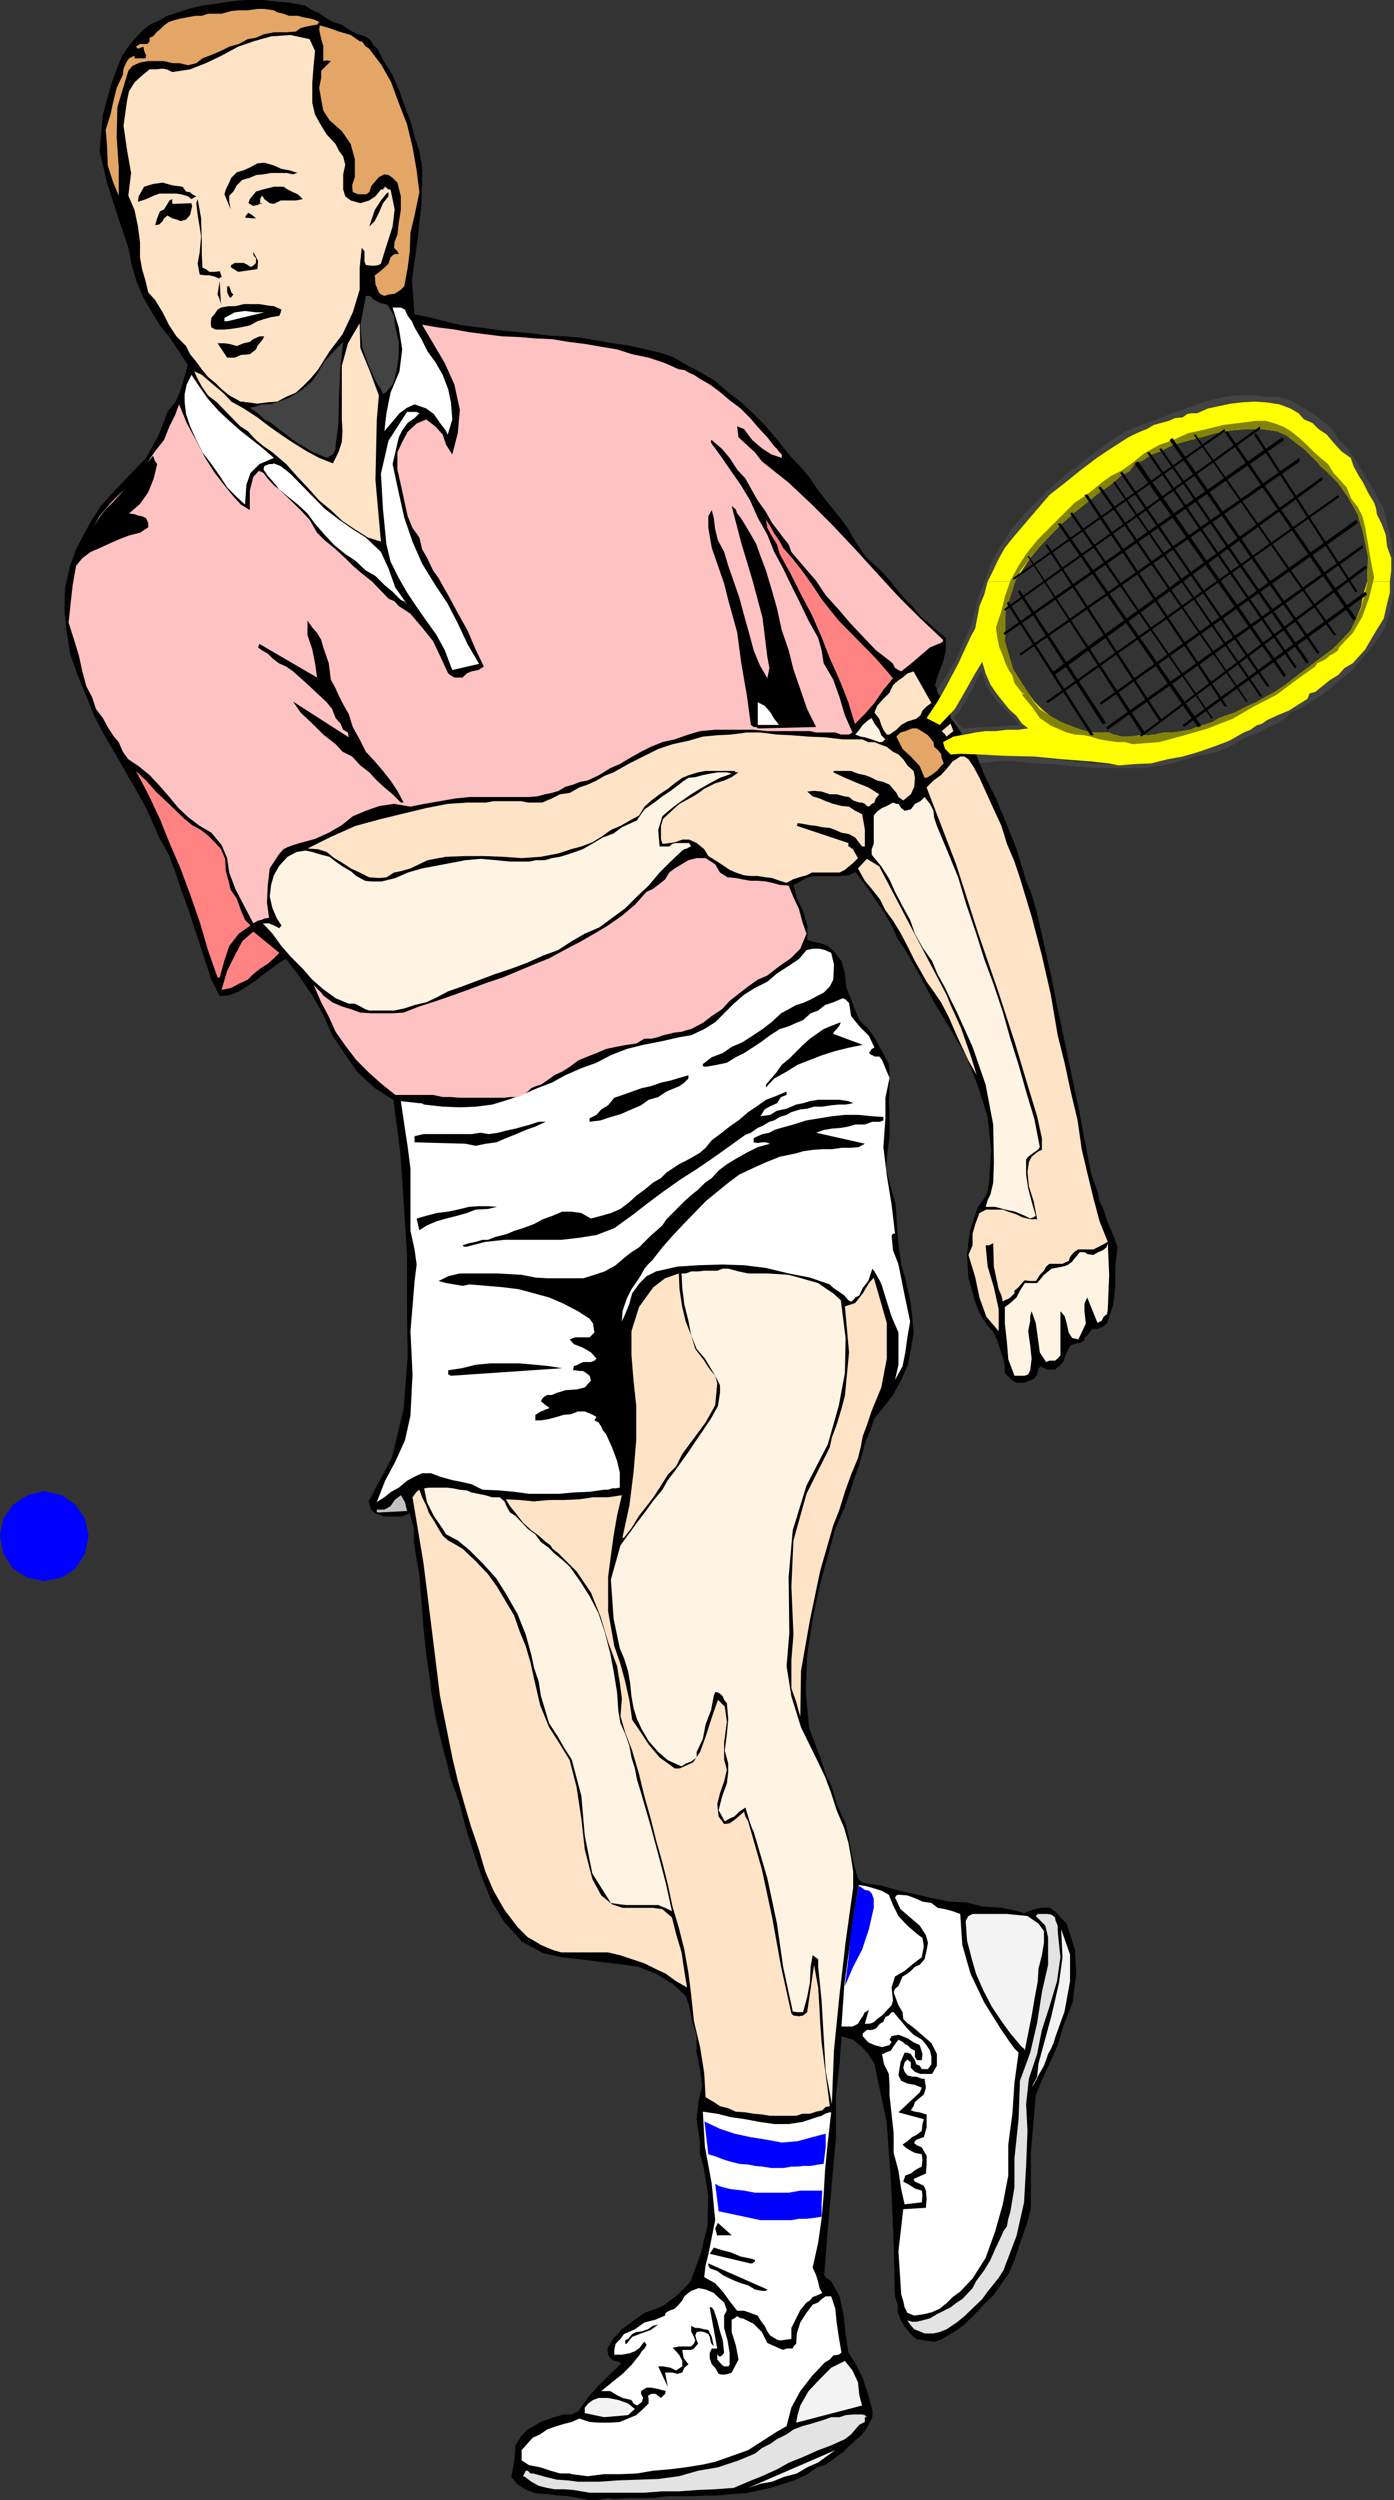
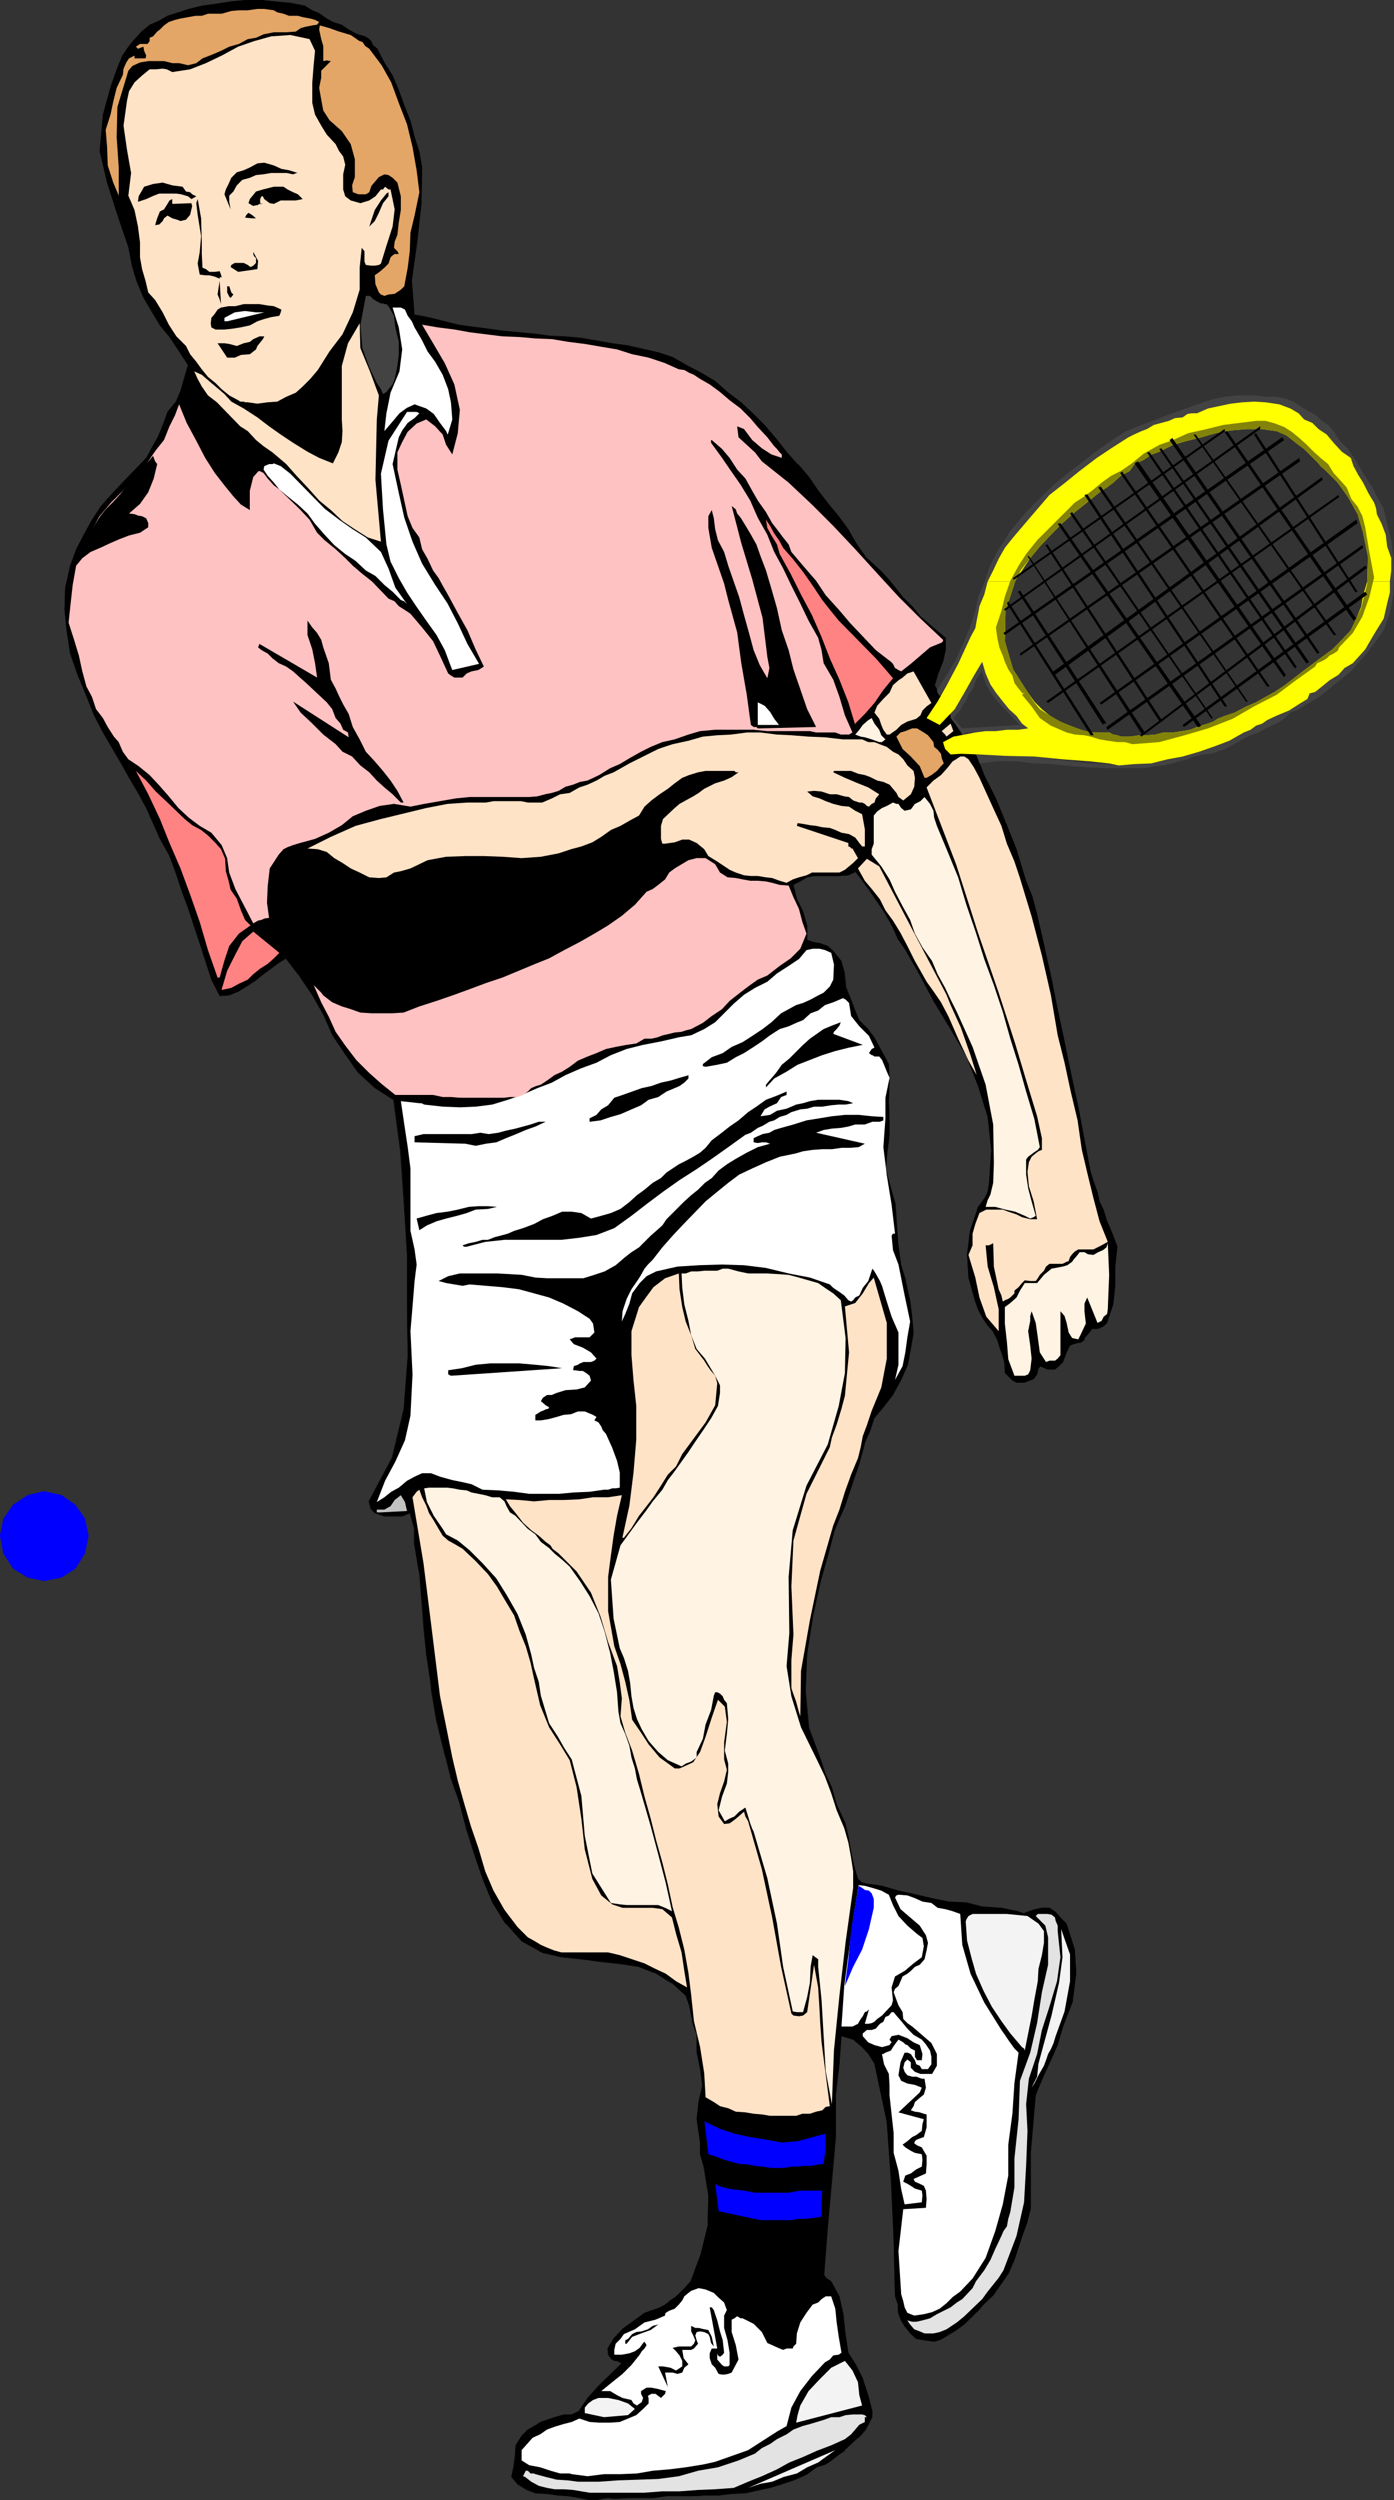
<svg xmlns="http://www.w3.org/2000/svg" xmlns:ns1="http://sodipodi.sourceforge.net/DTD/sodipodi-0.dtd" xmlns:ns2="http://www.inkscape.org/namespaces/inkscape" version="1.0" width="86.845mm" height="155.711mm" id="svg116" ns1:docname="Racquetball - Player 1.wmf">
  <rect width="100%" height="100%" fill="#333333" stroke="none" />
  <ns1:namedview id="namedview116" pagecolor="#ffffff" bordercolor="#000000" borderopacity="0.25" ns2:showpageshadow="2" ns2:pageopacity="0.0" ns2:pagecheckerboard="0" ns2:deskcolor="#d1d1d1" ns2:document-units="mm" />
  <defs id="defs1">
    <pattern id="WMFhbasepattern" patternUnits="userSpaceOnUse" width="6" height="6" x="0" y="0" />
  </defs>
  <path style="fill:#000000;fill-opacity:1;fill-rule:evenodd;stroke:none" d="m 229.651,176.942 -2.101,-2.262 -3.232,-5.171 -2.747,-5.494 -1.616,-2.747 0.808,-2.747 1.293,-2.747 0.485,-2.747 v -2.909 l -2.747,-2.262 -2.747,-2.424 -2.263,-2.747 -2.263,-2.262 -1.778,-2.101 -1.455,-1.939 -1.778,-1.939 -3.879,-3.555 -1.293,-1.939 -1.455,-2.101 -1.131,-2.262 -2.263,-3.07 -2.263,-2.747 -2.586,-3.232 -2.263,-3.232 -2.586,-3.07 -2.586,-2.909 -2.263,-2.747 -2.909,-3.555 -2.909,-2.747 -2.747,-2.585 -3.071,-2.424 -2.909,-2.585 -3.394,-1.939 -3.232,-1.616 -3.394,-1.939 -3.555,-1.293 -3.394,-0.646 -3.555,-0.808 -3.717,-0.646 -3.717,-0.646 -3.555,-0.485 -3.717,-0.323 -3.555,-0.162 -3.555,-0.485 -3.717,-0.485 -3.555,-0.323 -3.394,-0.323 -3.717,-0.485 -3.555,-0.485 -3.394,-0.97 -3.717,-0.808 -3.394,-0.646 -0.646,-8.08 1.131,-9.049 1.131,-9.049 0.162,-8.564 L 98.745,35.712 97.614,32.318 96.644,28.44 95.19,24.885 93.897,21.168 92.442,17.775 90.503,14.705 88.725,11.473 87.917,10.827 87.432,9.695 86.947,9.211 85.978,8.564 83.877,8.08 82.099,6.948 80.483,5.979 78.382,5.171 76.927,4.363 75.15,3.232 73.534,2.424 71.594,1.454 68.362,0.808 64.483,0.323 61.574,0 h -3.555 l -3.555,0.323 -3.232,0.646 -3.555,0.485 -3.232,0.646 -2.424,0.808 -2.586,0.808 -1.939,1.131 -2.263,1.131 -1.778,1.454 -1.778,1.778 -1.455,1.778 -1.293,2.101 -1.455,3.232 -1.131,3.717 -1.131,3.393 -0.97,3.555 -0.646,8.564 1.616,7.433 2.424,7.595 2.586,7.595 0.97,4.363 0.97,3.555 1.778,4.04 2.101,3.393 1.616,3.07 2.263,2.747 2.263,3.393 2.101,3.232 -0.808,3.07 -0.97,2.909 -0.97,2.585 -2.101,2.424 -0.97,3.07 -1.293,2.909 -1.131,2.101 -1.616,2.747 -5.495,5.817 -2.586,2.747 -2.424,2.747 -2.263,3.232 -1.939,3.555 -1.778,3.393 -1.293,3.878 -1.293,5.171 -0.162,5.171 0.485,4.848 0.97,5.494 1.616,5.009 1.939,4.686 1.939,4.848 2.101,4.04 2.101,3.393 2.263,3.878 1.778,3.393 2.101,3.555 1.939,3.555 1.778,3.717 1.455,3.555 2.101,3.717 1.778,4.201 1.131,4.04 1.616,4.363 1.455,4.04 1.293,4.201 1.455,4.201 1.293,4.363 1.939,3.717 2.263,-0.162 2.263,-0.808 2.101,-1.454 1.939,-1.131 1.616,-1.454 1.939,-1.293 1.778,-1.454 1.778,-0.97 3.232,4.04 2.909,4.525 2.586,4.686 2.263,4.848 2.909,4.525 3.071,4.04 3.879,3.717 4.525,2.909 1.616,12.119 0.808,11.796 0.646,12.443 v 11.635 l 0.162,12.443 -0.808,12.281 -2.747,11.473 -5.495,10.342 0.485,1.778 0.808,0.97 2.263,0.646 h 1.939 2.263 l 1.939,-0.646 0.97,3.555 v 3.393 l 0.485,3.878 0.646,3.555 0.646,6.464 0.485,6.302 0.485,6.14 1.131,6.625 0.162,1.939 0.323,1.778 0.808,4.848 1.131,4.686 1.131,4.363 1.131,4.525 1.939,5.979 1.778,6.14 1.778,5.817 1.939,5.979 2.263,5.494 3.232,5.171 3.717,4.04 5.01,2.747 4.364,1.131 4.687,0.485 4.525,0.485 4.525,0.485 4.525,0.808 4.04,1.454 3.717,2.262 3.232,3.07 0.808,2.262 0.485,2.424 0.485,1.939 0.808,2.585 v 4.04 l 0.808,4.04 0.646,3.878 -0.97,3.555 -0.485,4.363 0.808,5.494 v 2.747 l 0.97,2.909 0.97,6.787 -0.162,7.11 -1.616,6.625 -2.263,6.464 -1.293,1.454 -2.263,2.101 -1.293,1.131 -1.293,0.808 -1.616,0.97 -1.293,0.485 -1.939,0.485 -2.263,1.778 -2.909,2.101 -2.101,2.262 -1.293,2.262 v 1.454 l 0.646,0.808 0.808,0.646 h 0.646 l 0.646,0.323 0.485,0.162 -5.333,5.332 -2.586,2.909 -2.101,3.07 -1.778,0.808 -1.939,0.162 -2.101,0.485 -1.778,0.646 -1.616,0.646 -1.455,0.808 -1.455,0.808 -1.455,1.454 -1.293,2.262 -0.162,2.585 -0.323,2.424 -0.646,2.424 1.455,1.616 2.263,1.293 1.939,0.808 2.747,0.162 2.586,0.485 2.424,0.162 2.586,0.323 2.424,0.485 h 1.616 l 1.455,-0.162 1.293,-0.323 1.455,0.323 3.232,-0.323 h 5.98 l 3.071,-0.323 h 6.303 l 2.909,-0.162 h 3.071 l 3.071,-0.485 3.232,-0.162 2.909,-0.646 2.909,-0.485 2.747,-0.97 2.747,-0.97 3.071,-1.293 2.424,-1.616 1.939,-0.646 1.616,-1.131 1.616,-1.131 1.293,-1.131 1.131,-0.97 2.101,-1.939 0.97,-0.808 0.646,-1.131 0.97,-1.293 0.646,-1.616 0.162,-1.454 -0.97,-3.717 -1.455,-4.04 -1.616,-3.232 -1.616,-2.747 -0.808,-4.525 -0.485,-4.525 -0.808,-4.201 -1.939,-3.555 -1.293,-0.646 -0.485,-0.808 0.97,-10.988 0.808,-10.503 0.97,-10.988 V 493.014 l 0.97,-7.11 0.485,-6.625 2.747,0.808 2.101,1.778 1.616,1.616 1.293,2.262 2.909,13.735 1.131,14.058 0.485,13.574 0.323,13.412 0.808,1.939 v 1.778 l 0.646,1.778 0.808,1.454 1.455,1.939 1.293,1.131 1.939,0.323 2.263,0.323 1.616,-0.485 1.293,-0.97 1.455,-0.808 0.97,-0.485 1.778,-1.454 1.455,-1.293 1.455,-1.454 1.616,-1.778 2.263,-2.262 1.939,-2.747 1.616,-2.585 1.455,-2.909 0.97,-2.909 0.808,-2.909 1.293,-3.232 0.646,-3.07 v -13.25 l 1.293,-13.412 1.455,-3.878 1.778,-3.878 1.939,-4.04 1.131,-4.363 2.263,-5.817 0.97,-6.625 -0.323,-5.656 -1.939,-5.979 -1.293,-1.293 -1.293,-1.616 -1.455,-0.97 h -1.778 l -1.455,0.323 -1.616,0.485 -1.131,0.646 -1.455,-0.646 -3.879,-0.808 -4.525,-0.162 -3.717,-0.97 -4.202,-0.323 -3.879,-0.808 -4.04,-0.808 -3.879,-0.97 -3.879,-1.131 -1.778,-0.162 -1.455,-0.162 -1.455,-0.323 -0.97,-0.97 -1.131,-3.555 -0.646,-3.717 -0.485,-2.909 -0.808,-2.909 -1.939,-4.525 -1.293,-4.04 -1.455,-3.07 -1.293,-3.878 -2.586,-6.787 -0.808,-8.888 0.485,-8.726 1.293,-9.049 1.778,-8.08 2.101,-6.948 1.131,-4.848 1.131,-2.424 1.293,-3.393 1.131,-2.909 0.97,-3.232 1.293,-3.232 0.808,-3.393 0.646,-2.424 1.293,-2.585 0.808,-2.909 2.424,-2.909 2.101,-2.585 1.939,-3.555 1.455,-3.555 0.808,-3.717 0.646,-3.717 -0.323,-3.878 -0.485,-3.878 -0.646,-2.262 -0.485,-2.262 -0.485,-1.778 -0.485,-1.939 -0.646,-4.686 -0.485,-4.686 -0.323,-5.009 -1.293,-5.009 -0.97,-3.393 0.323,-3.717 0.646,-3.878 v -3.393 l -0.162,-4.848 0.162,-4.363 -0.162,-4.363 -2.101,-3.878 -0.646,-0.97 -0.808,-1.454 -1.293,-1.939 -2.101,-1.939 -0.97,-2.101 -0.97,-2.585 -1.293,-3.07 -0.323,-3.393 -0.646,-2.909 -1.939,-2.424 -1.293,-1.131 -1.778,-0.646 -1.778,-0.323 -1.293,-0.323 v -3.555 l -1.131,-3.393 -1.293,-2.909 -0.97,-3.232 1.778,-0.97 1.616,-0.808 1.616,-0.323 h 5.98 l 2.101,-0.162 1.616,-0.97 1.778,2.262 1.778,2.424 1.616,2.424 1.455,2.262 1.455,2.262 0.97,2.101 1.131,2.262 1.455,2.262 3.555,5.979 3.394,6.625 3.879,5.979 3.717,6.787 2.747,6.948 2.263,7.272 0.97,7.756 -0.646,7.756 -0.323,2.101 -0.485,1.454 -0.808,0.97 -0.97,1.131 -1.778,5.656 -0.808,5.494 0.323,5.494 1.616,5.333 0.646,2.101 1.293,2.101 0.97,1.778 1.455,1.616 0.808,1.616 0.485,1.778 0.808,1.939 0.485,1.616 0.162,2.585 1.778,1.616 0.808,0.646 h 1.939 l 0.808,-0.485 1.293,-0.485 0.808,-0.97 0.162,-1.293 0.485,-0.646 1.778,0.646 h 1.778 l 0.97,-0.646 0.808,-0.97 0.97,-2.262 0.808,-1.616 0.808,-0.323 1.131,-0.323 h 0.485 l 0.97,-0.646 v -0.485 l 0.646,-0.646 1.131,-1.616 h 1.131 l 0.646,-0.162 0.808,-0.485 0.97,-0.646 1.293,-4.363 0.485,-4.363 v -4.525 l 0.646,-4.686 -0.97,-2.262 -0.646,-1.939 -0.808,-1.778 -0.97,-2.747 -0.808,-1.939 -0.485,-2.262 -0.97,-2.262 -0.646,-2.424 -1.455,-7.595 -1.455,-7.756 -1.778,-7.595 -1.455,-7.756 -1.616,-7.595 -1.616,-7.433 -1.616,-7.918 -1.616,-6.948 -1.293,-4.201 -1.293,-3.717 -1.293,-3.878 -0.97,-3.555 -2.263,-5.656 -2.586,-6.302 -2.747,-5.494 z" id="path1" />
  <path style="fill:#000000;fill-opacity:1;fill-rule:evenodd;stroke:none" d="M 229.651,176.942 227.55,174.68 h 0.162 l -3.394,-5.171 -2.747,-5.494 -1.455,-2.747 v 0.162 l 0.808,-2.747 1.131,-2.909 0.646,-2.747 v -2.909 l -2.909,-2.424 -2.747,-2.424 v 0.162 l -2.263,-2.747 v 0 l -2.263,-2.262 v 0 l -1.616,-2.101 -1.616,-1.939 v 0 l -1.778,-1.939 -3.879,-3.555 h 0.162 l -1.455,-1.939 -1.293,-2.101 -1.293,-2.262 -2.263,-3.07 -2.263,-2.747 -2.586,-3.393 -2.101,-3.07 -2.586,-3.07 h -0.162 l -2.586,-2.909 v 0 l -2.263,-2.909 -2.909,-3.393 v 0 l -2.747,-2.747 -2.747,-2.585 v 0 l -3.232,-2.424 -2.909,-2.585 -3.232,-1.939 -3.394,-1.778 -3.394,-1.939 -3.394,-1.131 h -0.162 l -3.394,-0.808 -3.555,-0.808 -3.717,-0.485 -3.717,-0.646 -3.555,-0.646 -3.717,-0.323 -3.555,-0.162 -3.555,-0.485 -3.717,-0.323 -3.555,-0.323 -3.394,-0.485 -3.717,-0.485 -3.555,-0.485 -3.394,-0.808 -3.717,-0.97 -3.394,-0.646 v 0.162 l -0.646,-8.08 1.293,-9.049 0.97,-9.049 0.162,-8.564 -0.646,-3.717 v 0 L 97.614,32.157 96.644,28.44 95.19,24.723 93.897,21.168 92.442,17.775 90.503,14.705 88.887,11.473 87.917,10.665 v 0.162 L 87.432,9.695 86.947,9.211 v 0 L 85.978,8.564 83.877,7.918 v 0 L 82.099,6.948 80.483,5.817 78.382,5.171 76.927,4.363 75.15,3.07 73.534,2.424 71.756,1.293 68.362,0.646 64.483,0.323 61.574,0 H 58.019 L 54.463,0.323 51.231,0.808 47.676,1.293 44.443,2.101 v 0 l -2.424,0.808 -2.586,0.808 -1.939,1.131 -2.263,0.97 -1.939,1.616 v 0 l -1.616,1.778 v 0 l -1.455,1.778 -1.455,2.101 -1.293,3.232 -1.293,3.555 -0.97,3.555 -0.97,3.555 -0.808,8.564 1.778,7.433 v 0 l 2.424,7.595 2.586,7.595 v 0 l 0.808,4.363 v 0 l 1.131,3.717 1.616,3.878 2.101,3.555 1.778,2.909 2.263,2.747 2.263,3.393 2.101,3.232 v -0.162 l -0.97,3.232 -0.808,2.909 -1.131,2.585 -1.939,2.424 -1.131,3.07 -1.131,2.747 -1.293,2.262 -1.455,2.747 v 0 l -5.495,5.656 -2.747,2.909 v 0 l -2.424,2.747 -2.101,3.232 -1.939,3.555 -1.778,3.393 -1.455,3.878 v 0 l -1.131,5.171 -0.162,5.171 0.485,4.848 0.808,5.494 1.778,5.009 1.939,4.686 1.939,4.848 2.101,4.04 1.939,3.393 2.263,3.878 1.939,3.393 2.101,3.555 1.939,3.555 1.616,3.717 1.616,3.555 2.101,3.717 1.616,4.363 1.293,3.878 1.616,4.363 1.293,4.04 1.455,4.363 1.293,4.04 1.455,4.363 1.939,3.878 2.263,-0.162 2.263,-0.97 2.101,-1.293 1.939,-1.293 1.616,-1.293 1.939,-1.454 1.778,-1.293 1.778,-1.131 h -0.162 l 3.232,4.201 3.071,4.525 2.586,4.525 2.101,4.848 3.071,4.525 2.909,4.201 4.04,3.717 4.525,2.909 -0.162,-0.162 1.616,12.119 0.808,11.796 0.808,12.443 v 11.635 l 0.162,12.443 -0.97,12.281 -2.747,11.473 v 0 l -5.495,10.342 0.485,1.778 0.97,0.97 2.263,0.808 h 4.202 l 1.939,-0.808 h -0.162 l 0.97,3.555 v 0 3.393 l 0.646,3.878 0.646,3.555 0.97,12.766 0.646,6.14 0.97,6.625 0.162,1.939 0.323,1.778 0.808,4.848 1.131,4.686 v 0 l 1.131,4.525 v -0.162 l 1.131,4.525 v 0.162 l 2.101,5.817 1.616,6.302 1.778,5.656 2.101,6.14 2.263,5.494 3.071,5.009 h 0.162 l 3.717,4.201 5.01,2.747 4.364,0.97 4.687,0.485 4.525,0.646 4.525,0.485 4.525,0.646 h -0.162 l 4.202,1.616 3.555,2.262 v -0.162 l 3.394,3.07 v 0 l 0.808,2.262 v 0 l 0.485,2.424 0.323,1.939 v 0 l 0.97,2.585 v 0 4.04 l 0.808,4.04 0.485,3.878 -0.646,3.555 0.808,-3.555 -0.485,-3.878 -0.808,-4.04 v -4.04 l -0.97,-2.585 v 0 l -0.323,-1.939 -0.485,-2.424 v -0.162 l -0.808,-2.262 -3.394,-2.909 -3.717,-2.262 -4.04,-1.616 -4.525,-0.646 -4.525,-0.485 -4.525,-0.646 -4.687,-0.485 -4.364,-0.97 h 0.162 l -5.172,-2.747 v 0 l -3.717,-4.201 v 0 l -3.071,-5.009 -2.263,-5.494 -2.101,-5.979 -1.778,-5.817 -1.616,-6.14 -2.101,-5.979 v 0 l -1.131,-4.525 v 0 l -1.131,-4.525 v 0.162 l -1.131,-4.686 -0.808,-4.848 -0.323,-1.778 -0.162,-1.939 -0.97,-6.625 -0.646,-6.14 -0.97,-12.766 -0.646,-3.555 -0.646,-3.878 v -3.393 l -0.97,-3.717 -1.939,0.808 v 0 h -4.202 v 0 l -2.263,-0.808 0.162,0.162 -0.97,-1.131 -0.485,-1.616 v 0 l 5.495,-10.342 2.747,-11.473 0.97,-12.281 -0.162,-12.443 V 295.227 L 95.19,282.784 94.382,270.988 92.765,258.869 88.24,255.96 v 0 l -3.879,-3.717 v 0 l -2.909,-4.04 -3.071,-4.525 -2.101,-4.848 -2.586,-4.686 -3.071,-4.525 -3.232,-4.201 -1.778,0.97 -1.778,1.454 -1.939,1.454 -1.778,1.293 -1.778,1.293 -2.101,1.293 -2.263,0.97 v 0 l -2.263,0.162 h 0.162 l -1.939,-3.878 -1.455,-4.201 -1.293,-4.201 -1.455,-4.363 -1.293,-3.878 -1.616,-4.363 -1.293,-4.04 -1.616,-4.363 -2.101,-3.555 -1.616,-3.555 -1.616,-3.717 -1.939,-3.717 -2.101,-3.393 -1.939,-3.393 -2.263,-3.878 -1.939,-3.393 -2.101,-4.04 -1.939,-4.848 -1.939,-4.686 -1.778,-5.009 v 0 l -0.808,-5.494 -0.485,-4.848 0.162,-5.171 1.131,-5.171 v 0 l 1.455,-3.878 1.778,-3.393 1.939,-3.393 2.101,-3.393 2.424,-2.747 v 0 l 2.586,-2.747 5.656,-5.656 1.455,-2.747 1.293,-2.262 1.131,-2.747 1.131,-3.232 1.939,-2.424 1.131,-2.585 0.808,-2.909 0.97,-3.07 -2.101,-3.232 -2.263,-3.555 -2.263,-2.747 -1.778,-2.909 -2.101,-3.393 -1.616,-4.04 -1.131,-3.555 v 0 l -0.808,-4.363 v 0 L 27.797,50.578 25.373,42.983 v 0 l -1.778,-7.433 0.808,-8.564 v 0.162 l 0.97,-3.717 0.97,-3.393 1.293,-3.717 1.293,-3.232 1.455,-2.101 1.455,-1.778 H 31.676 L 33.454,7.595 v 0 l 1.939,-1.616 2.101,-0.97 1.939,-1.131 2.747,-0.808 2.263,-0.808 v 0 L 47.676,1.454 51.231,0.97 54.463,0.485 58.019,0.162 h 3.555 l 2.909,0.323 3.879,0.323 3.232,0.646 v 0 l 1.939,1.131 1.616,0.646 1.616,1.293 1.616,0.808 2.101,0.646 1.455,1.131 1.939,0.97 2.101,0.646 v 0 l 0.808,0.646 V 9.211 l 0.646,0.646 h -0.162 l 0.485,0.97 0.97,0.808 v -0.162 l 1.616,3.393 1.939,2.909 1.455,3.393 1.293,3.717 1.455,3.555 0.97,3.878 1.131,3.393 v 0 l 0.646,3.717 -0.162,8.564 -0.97,9.049 -1.293,9.049 0.808,8.08 3.394,0.646 3.717,0.97 3.394,0.808 3.555,0.485 3.717,0.646 3.394,0.323 3.555,0.323 3.717,0.323 3.555,0.485 3.555,0.162 3.717,0.323 3.555,0.646 3.717,0.646 3.717,0.485 3.555,0.808 3.394,0.808 v 0 l 3.394,1.131 3.555,1.939 3.232,1.778 3.394,1.939 2.909,2.585 3.071,2.424 v 0 l 2.747,2.585 2.747,2.747 v 0 l 2.909,3.393 2.263,2.747 h 0.162 l 2.586,2.909 v 0 l 2.586,3.232 2.101,3.07 2.586,3.232 2.263,2.747 2.263,3.232 1.293,2.262 1.293,2.101 1.455,1.778 3.879,3.717 1.616,1.939 v 0 l 1.616,1.778 1.616,2.101 h 0.162 l 2.263,2.262 h -0.162 l 2.263,2.747 h 0.162 l 2.747,2.424 2.747,2.262 v 0 2.909 l -0.646,2.747 v 0 l -1.131,2.747 -0.808,2.747 1.455,2.909 2.747,5.332 3.394,5.171 v 0 l 2.101,2.262 h -0.162 z" id="path2" />
  <path style="fill:#000000;fill-opacity:1;fill-rule:evenodd;stroke:none" d="m 165.329,490.914 -0.808,3.555 -0.485,4.363 0.808,5.494 v 2.747 l 0.808,2.909 v 0 l 1.131,6.787 -0.162,7.11 -1.616,6.625 v 0 l -2.424,6.464 -1.131,1.293 v 0 l -2.263,2.262 v 0 l -1.455,0.97 -1.131,0.97 -1.616,0.808 -1.455,0.485 -1.778,0.646 -2.263,1.616 -2.909,2.101 -2.101,2.262 -1.455,2.424 0.162,1.454 0.646,0.97 0.808,0.485 h 0.646 v 0 l 0.485,0.323 0.646,0.323 v -0.162 l -5.495,5.332 v 0 l -2.586,2.909 -2.101,3.07 v 0 l -1.616,0.808 v 0 h -1.939 l -2.101,0.646 v 0 l -1.939,0.646 -1.455,0.485 -1.455,0.97 -1.455,0.808 -1.455,1.454 -1.455,2.262 -0.162,2.585 -0.323,2.424 -0.485,2.424 1.455,1.778 2.101,1.293 2.101,0.808 2.747,0.162 2.586,0.323 2.424,0.162 2.586,0.485 2.424,0.485 h 1.616 l 1.455,-0.323 1.293,-0.162 1.455,0.162 3.232,-0.162 h 5.98 l 3.071,-0.485 h 6.303 l 2.909,-0.162 h 3.071 l 3.071,-0.323 3.232,-0.162 2.909,-0.646 2.909,-0.646 v 0 l 2.747,-0.808 2.909,-0.97 2.909,-1.293 2.424,-1.778 2.101,-0.646 1.455,-0.97 1.616,-1.293 1.455,-0.97 v -0.162 l 0.97,-0.97 2.101,-1.939 v 0.162 l 0.97,-0.97 0.808,-0.97 0.808,-1.454 0.808,-1.616 v -1.454 l -0.97,-3.717 -1.293,-4.04 -1.616,-3.232 -1.778,-2.747 v 0 l -0.646,-4.525 -0.485,-4.525 -0.97,-4.201 -1.939,-3.555 -1.131,-0.808 v 0 l -0.485,-0.646 v 0 l 0.808,-10.988 0.97,-10.503 0.97,-10.988 V 493.014 l 0.808,-7.11 0.485,-6.625 v 0 l 2.747,0.808 2.101,1.778 v 0 l 1.455,1.616 1.455,2.262 v 0 l 2.909,13.735 0.97,14.058 0.646,13.574 0.323,13.412 0.646,1.939 v 0 1.778 l 0.646,1.778 0.97,1.616 1.455,1.778 1.293,1.131 1.939,0.323 2.263,0.323 1.616,-0.485 2.747,-1.616 0.97,-0.646 1.778,-1.293 v 0 l 1.455,-1.454 1.455,-1.454 h 0.162 l 1.455,-1.778 v 0 l 2.263,-2.101 1.939,-2.747 1.778,-2.585 1.293,-3.07 0.97,-2.909 0.97,-2.909 1.131,-3.07 v -0.162 l 0.808,-3.07 v -13.25 l 1.131,-13.412 v 0 l 1.616,-3.878 1.778,-3.878 1.778,-4.04 1.293,-4.363 2.263,-5.817 0.808,-6.625 -0.323,-5.656 -1.939,-6.14 -1.131,-1.131 -1.455,-1.616 -1.455,-0.97 h -1.778 l -1.455,0.323 h -0.162 l -1.455,0.485 -1.293,0.485 h 0.162 l -1.455,-0.485 v 0 l -3.879,-0.808 -4.525,-0.323 v 0 l -3.717,-0.97 -4.202,-0.162 -3.879,-0.808 -4.04,-0.97 -3.879,-0.808 v 0 l -3.879,-1.131 -1.778,-0.323 -1.455,-0.162 -1.455,-0.323 v 0 l -0.97,-0.808 v 0 l -0.97,-3.555 v 0 l -0.808,-3.717 -0.485,-2.909 -0.646,-2.909 -2.101,-4.525 -1.131,-4.04 -1.455,-3.07 -1.293,-3.878 -2.586,-6.948 v 0.162 l -0.808,-8.888 0.323,-8.726 1.455,-9.049 1.778,-8.08 v 0 l 1.939,-6.948 v 0 l 1.293,-4.848 v 0 l 0.97,-2.424 1.455,-3.232 0.97,-2.909 1.131,-3.393 1.131,-3.232 0.97,-3.393 0.646,-2.424 1.131,-2.585 0.97,-2.909 2.424,-2.909 1.939,-2.585 1.939,-3.555 1.616,-3.555 0.646,-3.717 0.646,-3.717 -0.323,-3.878 -0.485,-3.878 -0.485,-2.262 -0.485,-2.262 v -0.162 l -0.485,-1.616 -0.646,-1.939 v 0 l -0.646,-4.686 -0.323,-4.686 -0.323,-5.009 -1.455,-5.009 v 0 l -0.808,-3.393 0.323,-3.717 0.485,-3.878 v -3.393 l -0.162,-4.848 0.162,-4.363 -0.162,-4.363 -2.101,-3.878 -0.485,-0.97 -0.808,-1.454 -1.455,-1.939 v 0.162 h -0.162 l 1.455,1.939 0.808,1.293 0.485,1.131 2.101,3.717 v 0 l 0.162,4.363 -0.162,4.363 0.162,4.848 v 3.393 l -0.485,3.878 -0.323,3.717 0.808,3.393 v 0 l 1.455,5.171 v -0.162 l 0.323,5.009 0.323,4.686 0.646,4.686 v 0 l 0.646,1.939 0.485,1.778 v 0 l 0.485,2.262 0.485,2.262 0.485,3.878 0.323,3.878 -0.646,3.717 -0.646,3.717 v 0 l -1.616,3.555 -1.939,3.555 -1.939,2.585 -2.424,2.909 -0.97,2.909 -1.131,2.585 -0.646,2.424 -0.97,3.232 -1.131,3.393 -1.131,3.232 -0.97,2.909 -1.455,3.393 -0.97,2.262 -1.293,5.009 v 0 l -1.939,6.787 v 0.162 l -1.778,8.08 -1.455,9.049 -0.323,8.726 0.808,8.888 2.586,6.948 1.293,3.717 1.455,3.232 1.131,3.878 2.101,4.525 v 0 l 0.646,2.909 0.485,2.909 0.808,3.717 v 0 l 0.97,3.717 1.131,0.808 1.455,0.323 1.455,0.162 1.778,0.323 v 0 l 3.717,1.131 h 0.162 l 3.879,0.808 4.04,0.97 3.879,0.808 4.202,0.162 v 0 l 3.717,0.97 4.525,0.323 3.879,0.808 v 0 l 1.455,0.485 1.131,-0.485 1.616,-0.485 v 0 l 1.455,-0.323 h 1.778 v 0 l 1.293,0.97 v 0 l 1.455,1.454 1.131,1.293 v 0 l 1.939,5.979 v 0 l 0.323,5.656 -0.808,6.625 v 0 l -2.263,5.656 -1.293,4.525 -1.778,4.04 -1.778,3.717 -1.616,4.04 -1.131,13.412 v 13.25 l -0.808,3.07 v 0 l -1.131,3.07 -0.97,2.909 -0.97,3.07 -1.293,2.909 -1.778,2.585 -1.939,2.747 v 0 l -2.263,2.262 v 0 l -1.455,1.778 v 0 l -1.616,1.293 -1.293,1.454 v 0 l -1.778,1.293 -0.97,0.646 -2.909,1.616 -1.455,0.485 v 0 l -2.263,-0.323 -1.939,-0.323 v 0 l -1.293,-0.97 v 0 l -1.293,-1.939 -0.97,-1.616 -0.646,-1.616 v 0 -1.778 l -0.646,-1.939 v 0 l -0.323,-13.412 -0.646,-13.574 -0.97,-14.058 -2.909,-13.735 -1.455,-2.262 -1.455,-1.778 h -0.162 l -2.101,-1.778 -2.909,-0.808 -0.485,6.787 -0.808,7.11 v 10.019 l -0.97,10.988 -0.97,10.503 -0.808,11.15 0.485,0.646 1.293,0.808 v -0.162 l 1.778,3.717 v -0.162 l 0.97,4.201 0.485,4.525 0.646,4.525 1.778,2.747 1.616,3.393 1.293,3.878 0.97,3.878 v -0.162 1.454 0 l -0.808,1.616 -0.808,1.293 -0.646,1.131 v -0.162 l -1.131,0.97 v 0 l -2.101,1.939 -0.97,0.97 v 0 l -1.293,0.97 -1.616,1.293 -1.616,0.97 -1.939,0.646 -2.586,1.778 -2.909,1.293 -2.747,0.97 -2.747,0.808 v 0 l -2.909,0.646 -2.909,0.646 -3.232,0.162 -3.071,0.323 h -3.071 l -2.909,0.162 h -6.303 l -3.071,0.485 h -5.98 l -3.232,0.162 -1.455,-0.162 -1.293,0.162 -1.455,0.323 h -1.616 l -2.424,-0.485 -2.586,-0.485 -2.424,-0.162 -2.586,-0.323 -2.747,-0.162 v 0 l -1.939,-0.808 -2.263,-1.293 v 0 l -1.293,-1.616 v 0 l 0.485,-2.424 0.323,-2.424 0.162,-2.585 v 0 l 1.455,-2.262 h -0.162 l 1.455,-1.293 v 0 l 1.616,-0.808 1.293,-0.97 1.616,-0.485 1.939,-0.646 h -0.162 l 2.101,-0.646 h 1.939 l 1.778,-0.808 2.101,-3.07 2.586,-3.07 v 0 l 5.495,-5.332 -0.646,-0.323 -0.485,-0.323 h -0.808 0.162 l -0.97,-0.485 v 0 l -0.485,-0.808 v 0 l -0.162,-1.454 v 0.162 l 1.455,-2.424 h -0.162 l 2.101,-2.262 v 0 l 3.071,-2.101 2.101,-1.616 1.939,-0.485 1.455,-0.646 1.455,-0.808 1.293,-0.97 1.293,-0.97 v 0 l 2.263,-2.262 h 0.162 l 1.131,-1.454 2.424,-6.302 v -0.162 l 1.616,-6.625 0.162,-7.11 -1.131,-6.787 v 0 l -0.808,-2.909 v 0 -2.747 l -0.808,-5.494 0.485,-4.363 z" id="path3" />
  <path style="fill:#000000;fill-opacity:1;fill-rule:evenodd;stroke:none" d="m 204.439,242.225 -2.101,-2.101 v 0 l -0.808,-1.939 -0.97,-2.585 -1.293,-3.232 v 0.162 l -0.323,-3.393 -0.808,-2.909 -1.939,-2.424 -1.293,-1.131 -1.778,-0.646 -1.778,-0.323 h 0.162 l -1.455,-0.485 v 0.162 -3.555 l -0.97,-3.393 -1.455,-2.909 -0.808,-3.393 v 0.162 l 1.616,-0.808 1.616,-0.97 v 0 l 1.616,-0.323 h 5.98 l 2.101,-0.162 1.778,-0.808 h -0.162 l 1.778,2.262 1.616,2.262 1.778,2.585 1.455,2.101 1.293,2.262 1.131,2.101 0.97,2.262 1.616,2.262 3.394,5.979 3.555,6.625 3.717,6.14 3.879,6.625 2.747,6.948 2.263,7.272 v 0 l 0.808,7.756 -0.485,7.756 -0.323,2.101 v 0 l -0.646,1.293 -0.808,1.131 -0.808,1.131 -1.939,5.656 -0.646,5.494 0.323,5.494 1.455,5.333 0.808,2.262 1.131,2.101 1.131,1.616 1.455,1.616 h -0.162 l 0.97,1.778 0.485,1.616 0.646,1.939 0.485,1.616 v 0 l 0.162,2.585 1.778,1.778 0.97,0.485 h 1.939 l 0.808,-0.323 1.293,-0.485 0.808,-1.131 0.323,-1.293 v 0 l 0.485,-0.646 h -0.162 l 1.778,0.808 h 1.778 l 0.97,-0.808 0.97,-0.97 0.808,-2.262 0.808,-1.616 v 0 l 0.808,-0.323 1.131,-0.323 v 0 h 0.485 l 0.97,-0.646 v -0.485 0 l 0.646,-0.646 v 0 l 1.293,-1.616 -0.162,0.162 h 1.131 l 0.646,-0.162 0.97,-0.485 0.808,-0.808 1.455,-4.363 0.485,-4.363 v -4.525 l 0.485,-4.686 -0.808,-2.262 -0.808,-1.939 -0.808,-1.778 -0.808,-2.747 -0.97,-1.939 v 0 l -0.485,-2.262 v 0 l -0.808,-2.262 -0.808,-2.424 v 0 l -1.455,-7.595 -1.455,-7.756 -1.616,-7.595 -1.616,-7.756 -1.616,-7.595 -1.455,-7.433 -3.394,-14.866 v -0.162 l -1.131,-4.201 -1.455,-3.555 -2.263,-7.433 -2.263,-5.656 -2.586,-6.302 -2.747,-5.494 -2.101,-5.494 h -0.162 l 2.101,5.494 2.747,5.494 2.586,6.302 2.263,5.656 2.263,7.595 1.455,3.555 1.131,4.201 v 0 l 3.394,14.866 1.455,7.433 1.616,7.595 1.616,7.756 1.616,7.595 1.455,7.756 1.455,7.595 v 0 l 0.808,2.424 0.808,2.262 v 0 l 0.485,2.262 0.97,1.939 0.808,2.747 0.808,1.778 0.808,2.101 0.808,2.262 v -0.162 l -0.485,4.686 v 4.525 l -0.646,4.363 v 0 l -1.293,4.363 v -0.162 l -0.808,0.808 -0.808,0.485 v 0 l -0.646,0.162 h -1.131 l -1.293,1.616 v 0 l -0.646,0.646 v 0.485 0 l -0.808,0.485 v 0 h -0.485 l -1.293,0.323 -0.646,0.485 -0.97,1.454 -0.808,2.262 -0.97,1.131 0.162,-0.162 -1.131,0.808 h 0.162 -1.778 v 0 l -1.778,-0.808 -0.485,0.808 -0.323,1.293 v 0 l -0.808,0.97 v 0 l -1.131,0.485 -0.808,0.323 v 0 h -1.939 v 0 l -0.808,-0.485 v 0 l -1.778,-1.778 v 0.162 l -0.162,-2.585 -0.485,-1.616 -0.646,-1.939 -0.485,-1.778 -0.97,-1.778 -1.455,-1.454 h 0.162 l -1.131,-1.778 -1.131,-2.101 -0.808,-2.101 -1.455,-5.333 v 0 l -0.323,-5.494 0.646,-5.494 v 0 l 1.939,-5.494 0.808,-1.293 0.808,-0.97 0.646,-1.454 0.323,-2.101 0.485,-7.756 -0.808,-7.756 -2.263,-7.272 -2.747,-6.948 -3.879,-6.787 -3.717,-6.14 -3.555,-6.464 -3.394,-6.14 -1.616,-2.262 -0.97,-2.101 -1.131,-2.101 -1.293,-2.262 -1.455,-2.262 -1.778,-2.424 -1.616,-2.424 -1.939,-2.262 -1.616,0.808 v 0 l -2.101,0.162 h -5.98 l -1.616,0.323 -1.616,0.97 -1.778,0.808 0.808,3.393 1.455,2.909 0.97,3.393 v 0 3.555 l 1.455,0.485 v 0 l 1.778,0.323 v 0 l 1.778,0.646 1.293,0.97 v 0 l 1.778,2.424 v 0 l 0.808,2.909 0.323,3.393 1.293,3.07 0.97,2.585 0.808,2.101 2.263,2.101 z" id="path4" />
  <path style="fill:#434343;fill-opacity:1;fill-rule:evenodd;stroke:none" d="m 220.601,162.399 0.162,0.646 0.485,0.808 1.616,-2.747 1.939,-3.07 1.778,-3.717 1.939,-4.363 1.131,-2.101 0.323,-1.778 0.323,-1.616 0.323,-1.778 1.616,-4.363 1.616,-4.04 2.263,-3.878 2.424,-3.878 2.747,-3.232 2.909,-3.393 2.909,-3.393 3.717,-2.909 3.394,-2.747 4.04,-3.07 3.394,-2.262 4.04,-2.585 1.293,-0.646 1.778,-0.808 1.293,-0.485 1.616,-0.97 1.778,-0.485 1.778,-0.485 1.455,-0.646 1.778,-0.162 1.131,-0.808 0.97,-0.162 h 1.293 l 2.586,-1.131 2.263,-0.485 3.071,-0.646 2.747,-0.323 2.747,-0.162 2.747,0.162 3.232,0.485 2.586,0.97 1.939,1.131 1.293,1.454 1.939,0.808 1.455,1.454 1.939,1.293 1.616,1.939 1.939,2.101 2.101,1.454 0.646,1.939 1.131,2.101 1.131,1.778 1.131,2.262 0.646,1.131 0.808,1.293 0.485,1.454 0.162,1.293 1.131,2.262 0.97,2.585 0.323,2.747 0.97,2.747 -0.323,5.009 -0.646,5.656 -0.808,3.555 -2.101,3.393 -2.263,3.878 -2.909,3.232 -1.939,1.131 -1.455,1.616 -2.101,1.293 -1.778,1.454 -0.808,0.646 -0.808,0.646 -1.293,0.323 -0.485,1.293 -2.101,1.293 -2.263,1.454 -2.747,1.131 -2.424,1.131 -1.131,0.808 -1.455,0.485 -1.293,0.97 -1.616,0.646 -3.394,1.939 -3.394,1.293 -3.717,1.293 -3.879,1.131 -3.555,0.646 -3.879,0.97 -4.04,0.162 -3.555,0.323 -2.909,-0.323 -3.879,-0.162 -4.202,-0.485 -4.04,-0.485 -4.848,-0.646 -4.687,-0.162 -4.525,-0.323 h -4.525 l 0.485,1.131 0.323,0.97 4.202,-0.485 h 4.202 l 4.525,0.485 4.04,0.162 4.525,0.485 4.525,0.323 4.525,0.162 h 8.565 l 2.263,-0.485 1.939,-0.162 2.101,-0.485 1.616,-0.485 1.939,-0.485 1.616,-0.646 2.101,-0.485 1.778,-0.162 1.616,-0.485 1.778,-0.646 2.101,-1.131 1.939,-1.131 1.939,-0.97 1.939,-0.646 2.263,-1.293 1.939,-0.808 1.778,-1.131 1.455,-1.454 2.101,-0.808 1.616,-1.131 2.101,-1.131 1.616,-1.131 3.394,-2.747 3.394,-2.747 2.747,-3.07 2.747,-3.393 2.263,-3.232 1.455,-4.04 0.808,-4.201 0.162,-4.686 -0.162,-4.04 -0.485,-4.201 -0.97,-3.878 -0.808,-3.555 -0.808,-1.454 -0.808,-1.454 -0.485,-0.97 -0.646,-1.293 -2.101,-3.232 -1.616,-2.747 -1.939,-2.909 -2.101,-2.101 -1.293,-2.101 -1.293,-1.454 -1.455,-0.97 -1.455,-1.293 -1.616,-0.97 -1.455,-0.808 -1.939,-1.293 -1.939,-0.808 -2.263,-0.485 h -2.586 l -2.263,-0.323 h -4.525 l -2.747,0.323 -2.424,0.485 -2.263,0.646 -4.04,1.454 -3.717,1.293 -3.717,1.454 -3.555,1.293 -3.879,1.616 -3.232,2.101 -3.232,2.262 -3.555,2.747 -3.555,2.747 -2.747,2.262 -2.263,2.101 -4.687,4.686 -1.778,2.101 -2.263,2.747 -0.97,1.778 -1.293,1.778 -1.293,2.424 -1.131,2.424 -1.293,3.878 -1.293,2.909 -0.646,3.232 -1.131,3.555 -1.778,4.201 -1.939,4.201 -2.263,3.717 z" id="path5" />
  <path style="fill:#e3e3e3;fill-opacity:1;fill-rule:evenodd;stroke:none" d="m 138.825,586.737 h 12.929 l 4.202,-0.323 h 4.04 l 4.364,-0.323 4.04,-0.162 4.364,-0.323 3.394,-1.454 3.232,-1.293 3.555,-1.616 2.909,-1.616 3.232,-1.293 3.232,-1.454 3.394,-1.293 3.232,-1.454 1.455,-1.131 0.97,-1.131 0.97,-1.131 1.293,-0.646 v -1.131 h 0.485 l -0.485,-0.485 -0.646,-0.162 h -2.101 l -1.778,0.162 -1.455,0.485 h -1.939 l -1.778,0.646 -1.616,0.485 -1.616,0.485 -1.778,0.485 -2.101,0.808 -1.616,1.131 -2.263,1.131 -1.616,1.131 -1.939,0.97 -1.616,1.293 -1.939,0.808 -1.939,0.808 -4.848,1.616 -4.687,0.808 -4.525,1.293 -4.848,0.646 -4.525,0.162 -4.848,0.162 -4.687,0.323 h -4.848 l -2.424,-0.323 -2.586,-0.162 -2.586,-0.646 -2.424,-0.646 -0.323,-0.162 h -0.808 l -0.646,-0.646 h -0.485 l -0.646,1.293 0.485,0.162 1.455,1.131 1.778,0.97 1.939,0.485 1.778,0.323 h 2.101 l 2.263,0.162 1.939,0.323 z" id="path6" />
  <path style="fill:#f3f3f3;fill-opacity:1;fill-rule:evenodd;stroke:none" d="m 176.157,585.606 2.909,-0.97 2.747,-0.485 2.747,-1.131 3.071,-0.808 2.424,-1.454 2.586,-1.131 1.778,-1.293 2.263,-1.616 z" id="path7" />
  <path style="fill:#ffffff;fill-opacity:1;fill-rule:evenodd;stroke:none" d="m 134.623,582.374 3.717,0.485 3.879,-0.485 h 3.879 l 3.879,-0.162 3.717,-0.646 3.879,-0.323 3.879,-0.485 4.04,-0.646 2.909,-0.646 2.747,-0.97 2.747,-0.97 2.263,-0.808 2.263,-1.454 2.263,-1.454 2.263,-1.454 2.263,-1.293 1.131,-4.363 2.101,-3.878 2.747,-3.555 3.071,-3.232 1.131,-0.646 0.808,-0.97 1.293,-0.162 0.646,-0.485 -0.646,-3.717 -0.485,-3.393 -0.323,-3.232 -0.97,-2.909 h -1.293 l -0.97,0.646 -0.808,0.808 -1.293,0.485 -1.455,1.939 -1.455,2.262 -0.808,2.585 -0.162,2.424 -0.646,0.646 -0.162,0.485 h -1.455 l -0.808,0.323 -0.808,-0.323 -2.909,-1.293 -1.293,-2.585 -1.939,-1.939 -2.586,-1.293 h -0.485 l -0.808,-0.485 -0.646,0.485 -0.646,0.323 v 2.909 l 0.97,3.07 0.646,3.393 -1.616,3.07 -0.808,0.323 -0.97,0.162 h -0.485 l -0.808,-0.162 -0.808,-1.454 -0.808,-0.808 -0.485,-1.454 v -1.131 l 0.485,-1.131 h 1.293 l -1.778,-9.695 h 0.485 l 0.485,0.646 0.808,2.424 0.646,2.585 0.646,2.101 0.323,2.909 -0.323,0.485 -0.646,0.485 -0.485,-0.323 -0.162,-0.485 v 1.454 l 1.131,1.293 0.485,0.323 h 0.97 l 0.323,-0.323 v -2.909 l -0.485,-2.909 -0.808,-2.909 v -2.909 l 0.646,-1.293 -0.646,-1.778 -1.455,-1.293 -0.97,-0.97 -1.939,-0.808 -1.616,-0.323 -1.778,0.646 -0.646,0.485 -0.97,0.808 -0.485,0.97 -0.808,0.97 -0.97,0.97 -1.293,0.485 -0.808,0.485 -0.162,0.323 v 0.323 l -2.263,0.97 -2.586,0.646 -2.263,1.616 -2.586,1.131 -0.808,1.131 -1.131,1.131 -0.323,1.454 v 1.131 h 1.778 l 1.778,-0.323 1.293,-0.485 1.131,-0.808 0.808,-1.131 0.323,-0.323 0.485,0.808 -0.485,0.808 -0.646,0.646 -0.485,0.808 -1.939,2.424 -2.101,2.101 -2.424,1.939 -2.586,2.101 h 2.101 l 1.616,0.97 1.293,0.646 2.101,0.485 0.485,0.808 0.808,0.485 1.131,-0.808 0.323,-0.97 -0.485,-0.97 v -0.646 l 1.293,-0.808 H 153.37 l 1.616,0.323 1.778,0.485 -0.162,0.646 -0.97,0.97 -0.646,-0.485 -0.646,-0.485 H 153.37 l -0.808,0.485 0.162,0.646 v 1.131 l -1.293,1.293 -1.616,1.454 -1.939,0.808 -1.939,0.808 -2.263,0.162 h -2.586 l -2.263,-0.162 -2.424,-0.808 -1.778,0.808 -1.939,0.485 -2.101,0.646 -1.778,0.646 -1.616,1.131 -1.778,0.808 -1.293,1.454 -1.293,1.454 v 2.424 l 1.778,1.131 2.586,0.485 2.424,0.808 2.263,0.646 h 2.263 z" id="path8" />
  <path style="fill:#f3f3f3;fill-opacity:1;fill-rule:evenodd;stroke:none" d="m 187.47,570.255 15.515,-4.04 -0.646,-2.424 -0.323,-3.07 -1.293,-2.747 -1.778,-2.262 -3.232,1.616 -2.747,2.747 -2.586,2.747 -1.939,3.393 -0.646,2.262 z" id="path9" />
  <path style="fill:#f3f3f3;fill-opacity:1;fill-rule:evenodd;stroke:none" d="m 142.219,568.962 5.656,-0.485 1.616,-1.454 -1.616,-1.293 -2.263,-0.808 -2.424,-0.485 h -2.263 l -1.293,0.485 -1.131,0.808 -0.808,0.97 v 1.293 z" id="path10" />
  <path style="fill:#000000;fill-opacity:1;fill-rule:evenodd;stroke:none" d="m 157.249,561.852 -0.646,-3.393 h 1.778 l 1.131,0.323 1.131,-0.323 0.485,-1.131 0.97,-0.808 -1.131,-1.454 -0.323,-1.939 h 2.101 l 0.646,-0.323 0.97,-1.131 -0.323,-0.808 -0.323,-1.131 0.323,-0.808 0.808,-0.162 0.97,0.162 0.97,0.485 0.323,0.646 0.323,1.454 0.646,0.808 -0.485,-2.262 -0.808,-1.616 -0.97,-0.162 -1.293,-0.323 h -0.808 l -0.97,-0.485 v 1.293 l 0.485,0.97 0.485,1.131 -0.323,0.808 -0.646,0.646 h -2.909 l -1.455,0.323 0.808,0.808 0.808,0.97 0.646,1.293 v 1.293 l -1.455,0.97 -1.293,-0.646 -1.778,-0.323 h -1.131 z" id="path11" />
  <path style="fill:#000000;fill-opacity:1;fill-rule:evenodd;stroke:none" d="m 147.552,551.672 1.293,-1.616 2.101,-0.808 2.263,-0.808 1.778,-1.293 -1.293,0.323 -1.131,0.808 -1.455,0.485 -1.293,0.162 -0.97,0.485 -0.97,1.131 -0.646,0.323 v 0.808 z" id="path12" />
-   <path style="fill:#ffffff;fill-opacity:1;fill-rule:evenodd;stroke:none" d="m 184.076,550.864 2.263,-0.323 v -2.585 l 1.131,-2.262 0.97,-1.939 1.455,-1.778 0.808,-0.485 0.646,-0.808 1.293,-0.485 0.97,-0.485 -0.646,-1.131 -0.323,-1.454 -0.485,-1.616 -0.808,-1.778 1.293,-5.817 0.808,-5.656 0.485,-5.494 0.323,-5.817 0.646,-6.625 0.808,-7.11 h -0.485 l -0.97,0.323 -0.808,0.485 -1.131,0.323 -3.394,1.131 -3.232,0.485 h -3.394 l -3.394,-0.485 -3.394,-0.646 -3.394,-0.485 -3.232,-0.808 -3.394,-0.485 0.485,8.241 1.616,8.726 0.808,8.564 -1.616,8.08 -0.646,2.585 -0.323,2.747 2.586,1.454 1.778,1.939 1.616,2.262 1.778,2.262 h 1.616 l 1.455,0.485 1.778,0.646 0.646,1.131 0.97,1.293 0.646,1.293 0.646,0.97 1.616,0.97 0.485,0.162 z" id="path13" />
  <path style="fill:#e3e3e3;fill-opacity:1;fill-rule:evenodd;stroke:none" d="m 217.692,549.248 h 2.101 l 1.455,-0.323 1.616,-0.646 2.424,-1.616 1.778,-1.454 4.202,-4.04 1.293,-1.778 1.293,-1.616 1.293,-1.616 1.131,-1.778 3.071,-8.08 1.778,-7.918 0.485,-8.564 0.323,-8.241 -0.323,-6.302 0.646,-5.979 1.939,-5.817 1.131,-5.656 1.778,-5.494 1.778,-5.979 0.808,-5.656 -0.646,-6.14 v -1.293 l -0.485,-1.131 -0.162,-0.808 -0.808,-0.646 -0.97,-0.162 h -2.263 l -0.485,0.485 2.263,2.262 0.646,2.747 v 6.464 l -1.455,6.464 -1.131,7.272 -1.616,6.948 -2.424,6.625 -0.323,9.049 -0.97,9.211 v 6.787 l -0.97,5.817 -0.485,1.616 -0.323,1.778 -0.808,1.131 -0.485,1.131 -1.455,3.07 -1.131,2.585 -1.455,2.424 -1.939,2.585 -0.808,1.616 -2.424,2.585 -1.293,0.808 -1.455,1.131 -1.616,0.808 -1.616,0.808 -1.616,0.97 -1.778,0.485 -1.455,0.323 h -0.97 l -1.131,-0.323 0.646,0.97 0.97,1.131 1.293,0.485 z" id="path14" />
  <path style="fill:#ffffff;fill-opacity:1;fill-rule:evenodd;stroke:none" d="m 215.267,545.047 2.263,-0.323 1.939,-0.485 1.778,-0.808 1.616,-1.293 1.455,-1.454 1.778,-1.293 2.909,-3.07 3.071,-4.848 2.263,-6.302 1.778,-6.302 1.293,-6.787 v -7.272 l 0.97,-7.272 0.485,-7.272 0.97,-7.11 -0.97,-0.97 -1.293,-1.778 -0.97,-1.454 -0.808,-1.131 -4.04,-6.464 -3.232,-6.787 -1.939,-6.787 -0.485,-7.272 -1.778,-0.646 -1.778,-0.485 -1.778,-0.323 -1.455,-1.131 -2.101,-0.323 -1.778,-0.808 -1.778,-0.646 -2.101,-0.162 -0.485,0.162 -0.323,0.485 1.293,2.747 2.263,1.939 2.263,1.939 1.455,2.262 0.485,1.778 -0.323,1.778 -0.485,2.101 -1.131,1.293 -1.131,0.485 -0.97,0.97 -0.808,0.646 -1.131,0.646 -0.485,1.131 -0.485,1.131 -0.808,0.646 -0.323,0.808 0.646,1.778 0.485,1.293 0.97,1.616 0.162,1.616 0.97,0.97 1.131,0.808 0.97,0.808 1.293,1.131 1.131,0.97 1.131,0.97 0.646,1.293 0.646,1.293 v 2.747 l -1.131,1.939 h -2.747 l -1.293,-0.485 -0.97,-0.97 v -1.293 l -0.808,-0.646 -0.646,0.646 -0.323,1.293 0.323,0.97 0.646,0.808 1.131,0.323 h 0.97 l 1.293,0.485 h 0.646 l 0.323,2.101 -0.485,1.616 -0.808,0.646 -1.293,1.131 -0.323,0.97 -0.646,0.97 0.97,0.323 1.131,0.162 0.97,0.323 0.646,0.162 v 3.07 l -0.646,2.262 -0.97,0.323 -0.808,0.323 -0.323,0.323 -0.162,0.485 0.646,0.485 1.131,0.485 0.646,1.131 0.485,0.808 v 2.101 l -0.162,2.101 -2.909,1.293 0.323,0.646 1.131,0.485 0.97,0.485 0.485,1.131 0.162,1.939 -0.162,2.101 -5.333,0.323 -1.131,9.857 0.646,10.18 0.485,1.616 0.323,1.454 0.646,1.293 z" id="path15" />
  <path style="fill:#000000;fill-opacity:1;fill-rule:evenodd;stroke:none" d="m 179.39,539.23 h 0.97 l 0.323,-0.323 -13.899,-6.14 v 0.485 l 0.323,0.646 1.778,0.646 1.293,0.97 1.293,0.646 1.778,0.808 1.293,0.485 1.616,0.485 1.616,0.97 z" id="path16" />
  <path style="fill:#000000;fill-opacity:1;fill-rule:evenodd;stroke:none" d="m 176.642,532.766 h 0.485 l 0.646,-0.485 v -0.323 l -0.97,-0.323 -2.424,-0.485 -2.263,-0.97 -1.939,-0.485 -2.101,-0.646 -0.97,1.454 z" id="path17" />
  <path style="fill:#000000;fill-opacity:1;fill-rule:evenodd;stroke:none" d="m 169.208,526.141 h 3.071 l -3.232,-2.909 -0.646,1.293 0.485,1.778 0.162,-0.162 z" id="path18" />
  <path style="fill:#0000ff;fill-opacity:1;fill-rule:evenodd;stroke:none" d="m 179.066,522.586 h 7.273 l 1.778,-0.323 h 1.778 l 1.455,-0.162 2.101,-0.323 v -2.909 l 0.162,-3.232 h -5.172 l -2.747,0.485 h -7.919 l -2.586,-0.485 -2.909,-0.323 -0.808,-0.162 -1.293,-0.323 -0.97,-0.323 -0.808,-0.485 0.808,6.464 z" id="path19" />
  <path style="fill:#ffffff;fill-opacity:1;fill-rule:evenodd;stroke:none" d="m 213.005,518.869 4.04,-0.485 0.162,-1.616 -0.162,-1.131 -1.616,-0.485 -0.97,-0.646 -0.808,-0.485 -0.97,-0.485 0.485,-1.454 1.293,-0.485 1.293,-0.97 1.293,-0.646 0.162,-1.616 -0.162,-1.293 -1.616,-0.323 -0.97,-0.485 -1.293,-0.808 -0.646,-0.646 1.131,-0.808 1.131,-0.97 0.97,-0.485 1.293,-0.97 0.162,-1.616 0.323,-1.131 -5.98,-1.616 5.01,-4.686 0.485,-1.131 -1.616,-0.646 -1.778,-0.323 -1.455,-0.646 -0.646,-1.293 0.485,-3.07 0.97,-2.262 h 0.646 l 0.808,0.323 0.646,0.97 0.323,0.485 0.323,0.97 0.808,0.323 0.485,0.808 h 0.646 0.808 l 0.808,-1.131 v -1.778 l -0.323,-1.454 -0.97,-1.454 -0.97,-1.131 -1.939,-1.131 -1.455,-1.454 -1.455,-1.778 -1.131,-1.293 -0.646,-0.808 h -0.485 l -0.646,0.808 -0.808,0.323 -0.485,1.131 -0.808,0.485 -0.97,1.131 -0.97,0.323 h -1.131 l -0.97,0.808 v 0.646 l 1.293,1.454 1.455,0.646 1.778,0.485 1.778,-0.485 0.323,-0.485 0.162,-0.162 -0.485,-0.646 0.485,-0.808 1.616,-0.323 2.101,0.808 1.455,0.97 1.455,0.646 0.646,2.101 -0.162,1.454 h -1.131 l -0.485,-0.808 v -1.454 l -0.97,-0.485 -0.808,-0.808 -0.485,-0.162 -0.485,-0.485 -1.131,-0.646 -0.485,0.646 -0.808,1.131 -0.485,0.808 -1.293,0.485 -0.485,0.323 h -0.323 l 0.485,2.424 1.131,2.262 0.162,2.585 v 2.424 l 0.485,4.525 0.485,4.363 v 4.686 l 1.131,4.201 0.646,4.363 z" id="path20" />
  <path style="fill:#0000ff;fill-opacity:1;fill-rule:evenodd;stroke:none" d="m 181.652,510.305 h 2.909 l 1.778,-0.323 h 1.455 l 1.293,-0.162 h 1.778 l 1.778,-0.323 1.293,-0.162 0.485,-3.878 v -3.232 l -3.071,0.808 -3.555,0.97 -3.717,0.323 -3.394,-0.646 -4.04,-0.646 -3.717,-0.808 -3.394,-1.131 -3.394,-1.616 -0.323,-0.162 v -0.485 l 0.97,8.241 1.616,0.485 2.101,0.808 1.616,0.485 1.939,0.485 2.101,0.162 1.616,0.323 1.778,0.162 z" id="path21" />
  <path style="fill:#ffe3c7;fill-opacity:1;fill-rule:evenodd;stroke:none" d="m 181.329,498.024 h 6.141 l 1.455,-0.485 h 1.778 l 1.455,-0.485 1.455,-0.323 0.808,-0.808 0.97,-0.162 -1.131,-8.726 -0.808,-6.302 -0.323,-4.525 -0.162,-3.232 -0.323,-5.171 -0.97,-5.333 -0.808,5.656 -0.808,5.494 -0.97,0.808 -0.97,0.162 -1.293,-0.162 -0.485,-0.485 -2.424,-10.988 -2.101,-11.635 -2.424,-11.311 -3.232,-11.311 -0.646,-1.131 -0.323,-1.131 -1.293,1.131 -0.97,0.808 -1.131,0.808 -1.293,0.162 -1.293,-1.778 -0.323,-2.909 0.646,-2.585 0.97,-2.747 0.646,-2.747 -0.646,-2.424 v -4.04 l 0.646,-4.848 -0.485,-3.555 -1.616,-1.616 -1.455,4.201 -1.455,4.525 -1.293,3.555 -1.616,2.424 -2.101,0.97 -1.131,0.485 h -1.131 l -0.646,-0.485 -2.909,-2.101 -2.586,-3.07 -1.778,-2.747 -2.101,-3.07 -0.646,-4.525 -0.97,-4.363 -1.131,-4.201 -1.455,-4.201 -1.455,-8.241 v -8.08 l 0.646,-5.009 0.646,-4.686 0.808,-4.686 1.131,-4.848 -3.232,0.485 h -3.555 l -3.232,0.485 -3.717,0.162 h -3.394 l -3.555,0.323 -3.394,-0.323 -3.232,-0.162 0.97,1.616 1.455,1.778 1.616,2.101 1.939,1.778 1.778,1.293 1.616,1.454 1.131,0.808 0.485,0.808 1.455,1.131 4.202,4.201 3.394,5.009 2.263,5.656 1.778,5.979 2.101,5.656 0.646,3.878 0.485,3.717 -0.323,4.201 1.131,3.878 1.616,4.201 1.616,5.494 1.293,5.333 1.455,5.171 1.293,5.171 1.455,5.171 1.293,5.171 1.131,5.333 1.455,4.848 1.293,5.171 0.97,5.494 0.646,5.171 0.646,6.14 1.455,6.14 0.97,6.14 0.323,5.656 1.939,1.131 1.455,0.97 1.939,0.485 1.778,0.808 2.263,0.162 1.939,0.323 1.939,0.162 z" id="path22" />
  <path style="fill:#fff3e3;fill-opacity:1;fill-rule:evenodd;stroke:none" d="m 195.874,495.277 0.485,-12.604 1.293,-12.927 1.455,-12.604 1.778,-12.766 v -3.878 l -0.485,-3.232 -0.646,-3.555 -0.97,-3.393 -1.778,-4.201 -1.293,-4.04 -1.455,-3.878 -1.616,-3.393 -4.04,-8.241 -2.263,-7.272 -1.131,-7.11 0.646,-7.756 -0.162,-13.25 0.97,-10.988 3.232,-10.503 5.01,-9.695 2.586,-9.049 1.455,-7.756 0.162,-8.241 -1.131,-8.888 -1.778,-1.616 -1.939,-1.293 -1.616,-1.131 -2.263,-0.646 -2.263,-0.646 -2.424,-0.646 -2.263,-0.162 -2.747,-0.162 h -4.525 l -2.263,-0.485 -2.424,-0.646 h -1.293 l -1.293,0.485 h -3.071 l -1.455,0.162 h -1.616 l -1.293,0.485 h -0.97 l 0.162,3.393 0.485,3.878 0.97,3.878 0.646,3.393 1.293,3.232 1.939,2.262 2.424,4.04 1.131,2.262 v 1.778 l -0.485,3.07 -1.616,2.909 -1.939,2.909 -1.778,2.585 -1.616,2.424 -1.616,2.262 -1.616,2.262 -1.616,2.101 -1.293,2.262 -2.263,2.747 -1.616,2.262 -2.101,2.747 -3.879,5.333 -2.263,8.08 0.646,9.211 1.455,6.948 0.97,2.262 0.97,3.07 0.485,2.747 0.323,3.232 0.485,2.747 0.808,2.585 1.131,2.424 1.616,2.747 2.263,2.585 2.263,1.939 3.232,1.454 0.97,-0.646 1.293,-0.485 1.293,-0.97 v -1.293 l 1.455,-3.07 0.646,-3.393 1.293,-3.393 0.646,-3.393 0.323,-0.808 h 0.485 l 0.646,0.323 0.646,0.646 0.323,0.808 0.646,0.808 0.323,3.717 -0.323,3.555 -0.485,3.878 0.808,3.07 v 1.939 l -0.323,2.747 -1.131,3.07 -0.808,3.232 1.455,2.585 1.131,-0.646 1.131,-0.485 1.131,-1.131 1.455,-0.97 0.646,2.101 0.485,1.616 0.485,1.293 0.323,0.646 3.232,10.988 2.263,10.665 1.455,10.18 2.263,10.503 0.97,0.162 h 1.455 l 0.97,-3.555 0.646,-3.393 0.162,-3.717 0.485,-2.747 1.293,0.97 v 1.778 l 0.808,7.918 0.485,8.403 0.485,8.241 z" id="path23" />
  <path style="fill:#f3f3f3;fill-opacity:1;fill-rule:evenodd;stroke:none" d="m 246.297,484.935 0.485,-1.454 0.646,-1.131 0.646,-1.454 0.485,-1.616 2.101,-5.817 1.293,-7.11 v -6.302 l -2.101,-5.979 0.323,6.625 -0.808,5.979 -1.778,7.756 -3.071,11.311 -0.323,3.07 -1.293,2.585 0.646,-0.97 0.97,-1.939 1.293,-2.262 z" id="path24" />
  <path style="fill:#f3f3f3;fill-opacity:1;fill-rule:evenodd;stroke:none" d="m 241.287,482.673 0.808,-4.04 0.808,-4.04 0.646,-3.878 0.808,-4.363 0.162,-2.909 0.808,-3.232 0.485,-2.909 v -2.747 l -1.293,-1.778 -2.586,-1.778 -4.848,-0.485 h -8.081 l -0.97,0.485 -0.485,0.808 -0.162,0.485 0.323,4.525 1.131,4.363 0.97,3.393 1.778,4.04 1.939,3.717 2.263,3.393 2.101,2.909 2.747,3.232 0.485,0.323 z" id="path25" />
  <path style="fill:#ffffff;fill-opacity:1;fill-rule:evenodd;stroke:none" d="m 202.662,475.239 0.485,-0.646 0.485,-0.97 0.485,-0.162 0.485,-0.485 -0.97,3.393 h 0.808 l 0.808,-0.162 0.646,-0.323 0.646,-0.646 1.131,-0.808 2.263,-2.424 0.323,-1.131 -0.323,-3.07 0.808,-2.585 2.263,-1.293 2.101,-1.778 1.939,-1.454 0.485,-2.585 -0.323,-1.939 -1.293,-0.97 -2.263,-1.939 -2.101,-2.262 -1.293,-2.585 -0.97,-2.424 -1.778,-0.97 -2.101,-0.646 -1.778,-0.485 -1.455,-0.162 -1.293,7.918 -0.97,7.433 -1.131,8.403 -0.646,9.534 h 2.586 l 1.293,-0.646 z" id="path26" />
  <path style="fill:#ffe3c7;fill-opacity:1;fill-rule:evenodd;stroke:none" d="m 161.774,467.806 -0.646,-3.878 -0.646,-4.363 -1.293,-4.363 -0.97,-3.878 -2.263,-1.939 -2.263,-0.323 h -7.111 l -2.424,-0.808 -2.586,-2.101 -2.101,-3.878 -1.778,-6.948 -0.808,-7.272 -1.131,-7.433 -1.616,-6.302 -2.263,-3.717 -2.586,-4.04 -2.101,-5.171 -1.455,-6.302 -0.808,-3.717 -1.131,-3.878 -1.455,-3.555 -1.293,-3.717 -1.939,-3.232 -2.101,-3.555 -2.101,-2.909 -2.909,-3.07 -3.071,-2.909 -1.939,-1.131 -1.455,-0.808 -1.293,-1.131 -0.97,-1.616 -1.131,-1.939 -1.131,-1.778 -0.646,-1.778 -0.97,-1.939 -0.646,-1.778 -0.646,0.485 -0.97,1.293 2.586,15.513 1.939,15.513 1.939,15.674 2.909,14.543 1.293,5.494 1.455,5.171 1.616,5.494 1.778,5.171 1.616,5.494 1.939,4.525 2.586,4.525 3.071,4.04 2.424,2.424 1.455,0.808 1.616,0.97 1.455,0.646 1.616,0.646 1.778,0.485 h 10.99 l 2.747,0.646 2.909,0.97 2.909,0.97 2.586,1.293 2.424,1.131 2.424,1.778 z" id="path27" />
  <path style="fill:#0000ff;fill-opacity:1;fill-rule:evenodd;stroke:none" d="m 198.945,467.483 1.939,-4.525 2.101,-4.04 1.616,-4.848 1.131,-5.009 v -2.101 l -0.485,-1.293 -0.646,-0.646 -0.97,-0.162 -0.646,-0.485 -0.808,-0.485 -0.808,4.525 -0.97,5.979 -0.646,6.787 z" id="path28" />
  <path style="fill:#fff3e3;fill-opacity:1;fill-rule:evenodd;stroke:none" d="m 158.218,449.87 -1.455,-6.625 -1.778,-6.787 -1.778,-6.625 -1.778,-6.14 -0.808,-2.747 -0.646,-2.101 -0.485,-2.585 -0.808,-2.585 -0.485,-2.747 -0.97,-2.747 -1.131,-2.585 -0.485,-2.747 -0.323,-4.525 -0.808,-5.009 -0.808,-4.201 -1.293,-5.009 -1.455,-4.363 -2.101,-4.04 -2.263,-3.555 -2.424,-3.393 -1.778,-1.616 -1.778,-1.454 -1.293,-1.293 -1.939,-1.454 -1.293,-1.778 -1.778,-1.293 -2.909,-3.07 -1.293,-0.808 -0.808,-1.454 -0.485,-1.131 -1.131,-0.97 h -1.778 l -1.616,-0.485 -1.616,-0.323 -1.616,-0.323 -1.131,-0.485 -1.616,-0.162 -1.616,-0.323 -1.293,-0.162 h -4.364 l -1.131,0.162 0.646,3.232 1.616,3.232 2.101,3.07 0.808,1.293 2.747,1.454 2.747,2.262 3.071,3.07 3.232,3.555 2.424,3.878 2.586,4.525 1.939,4.848 1.293,4.686 0.646,3.07 1.131,3.393 0.485,3.232 0.97,3.232 0.97,3.232 2.101,3.232 1.455,2.585 1.778,2.747 2.263,8.564 0.808,9.372 1.778,8.888 4.364,6.948 2.101,0.323 1.616,0.162 h 7.434 l 1.616,0.646 z" id="path29" />
  <path style="fill:#ffe3c7;fill-opacity:1;fill-rule:evenodd;stroke:none" d="m 188.44,403.978 0.162,-10.665 2.101,-11.958 2.424,-11.635 3.071,-10.665 1.455,-3.717 1.293,-4.201 1.455,-4.04 1.616,-3.878 0.646,-2.585 0.485,-2.585 0.97,-2.585 1.131,-3.393 2.263,-5.494 1.293,-6.787 v -8.403 l -3.071,-10.665 -1.131,1.293 -1.455,2.424 -1.778,2.262 -2.424,0.808 0.97,10.827 -0.97,10.18 -0.808,3.07 -1.131,3.717 -1.131,3.07 -0.485,2.262 -5.495,10.988 -3.071,10.988 -0.485,10.827 0.485,11.311 -0.485,5.979 v 6.625 l 0.323,0.97 0.808,2.262 0.646,2.424 z" id="path30" />
  <path style="fill:#ffe3c7;fill-opacity:1;fill-rule:evenodd;stroke:none" d="m 146.906,361.964 1.778,-2.262 1.778,-2.909 1.778,-2.262 1.616,-2.101 1.778,-2.747 1.616,-2.585 1.939,-1.939 1.455,-2.909 2.747,-3.717 2.747,-3.717 2.263,-4.04 0.485,-5.171 -0.485,-1.778 -0.97,-1.131 -0.808,-1.131 -0.808,-1.293 -2.101,-2.747 -0.97,-3.232 -1.293,-3.232 -0.808,-3.393 -0.646,-4.201 -0.162,-3.717 -3.232,1.131 -2.747,2.101 -1.778,2.424 -1.616,2.262 -1.778,5.656 v 5.656 l 0.485,5.979 0.646,5.979 v 7.918 l -0.646,7.756 -0.97,7.756 -1.616,7.433 v 0.162 z" id="path31" />
  <path style="fill:#c2c2c2;fill-opacity:1;fill-rule:evenodd;stroke:none" d="m 89.695,355.985 6.141,-0.323 -0.485,-2.101 -0.97,-1.616 -1.455,1.131 -0.97,1.454 -1.455,0.808 h -1.778 v 0.646 z" id="path32" />
  <path style="fill:#ffffff;fill-opacity:1;fill-rule:evenodd;stroke:none" d="m 88.725,353.561 1.778,-1.131 1.616,-1.293 1.778,-0.97 1.939,-1.616 1.778,-0.97 1.778,-0.808 h 2.101 l 2.101,0.808 2.909,0.808 2.424,0.485 2.101,0.485 2.586,1.293 3.717,0.162 3.717,0.323 3.555,0.485 h 6.949 l 3.555,-0.323 3.717,-0.162 3.394,-0.485 h 0.97 l 0.97,-0.323 h 0.808 l 0.97,-0.162 v -3.555 l -0.646,-2.747 -1.131,-3.07 -1.455,-3.232 -0.808,-0.97 -0.323,-0.808 -0.646,-0.97 -0.97,-0.485 0.485,-0.808 -0.808,-0.485 -1.939,-0.808 h -1.616 l -1.616,0.646 -1.778,0.162 -1.616,0.485 -1.778,0.485 -1.939,0.323 h -1.293 v -1.293 l 1.293,-0.808 0.485,-0.162 0.646,-0.323 0.646,-0.162 0.162,-0.323 -0.808,-0.485 -1.131,-0.97 0.485,-0.808 0.97,-0.646 h 1.131 l 1.131,-0.485 2.101,-0.646 2.586,-0.162 1.939,-0.485 1.455,-1.616 -0.323,-1.131 -0.808,-0.646 -0.808,-0.485 h -0.808 l -0.97,-0.162 h -0.485 l 0.162,-0.97 0.97,-0.323 0.485,-0.323 0.808,-0.323 h 1.778 l 0.808,-0.323 0.485,-0.485 -1.293,-1.454 -1.939,-1.131 -2.101,-0.808 -0.97,-1.131 1.293,-0.485 h 3.394 l 1.131,-1.131 -0.323,-2.101 -0.808,-1.131 -2.747,-1.778 -3.394,-1.778 -3.394,-1.454 -3.555,-0.97 -3.555,-0.97 -3.879,-0.485 -3.879,-0.323 -3.879,-0.323 -1.616,0.323 -1.939,-0.323 -1.939,-0.323 -1.778,-0.485 2.263,-1.131 2.747,-0.646 h 8.727 l 3.071,0.162 2.747,0.162 3.232,0.646 2.747,0.162 h 8.565 l 2.586,-0.808 2.424,-0.808 2.586,-1.454 2.263,-1.939 1.455,-1.131 1.778,-1.131 2.747,-2.747 1.293,-1.131 1.455,-1.293 0.97,-1.454 4.202,-4.201 1.616,-1.454 1.616,-1.293 1.616,-1.616 1.616,-1.131 1.616,-1.778 1.939,-1.454 2.101,-1.293 2.586,-1.454 2.586,-1.293 2.909,-0.808 -0.97,-0.323 h -0.97 l -0.97,0.162 -0.97,-0.162 v -0.97 l 0.97,-0.485 1.131,-0.485 1.616,-0.323 1.131,-0.646 1.616,-0.485 2.909,-0.808 3.071,-0.97 3.071,-0.485 2.909,-0.485 3.071,-0.323 h 3.232 l 3.071,0.323 2.747,0.162 v 0.808 l -0.808,0.323 h -1.778 l -1.778,0.646 h -2.263 l -1.616,0.485 -1.778,0.323 -2.101,0.162 -1.939,0.323 -1.778,0.646 11.474,2.585 -1.455,0.808 -1.939,0.162 h -2.101 l -2.263,0.323 h -2.263 l -2.263,0.162 -2.263,0.323 -1.616,0.485 -3.879,0.808 -3.232,1.293 -3.232,1.454 -3.071,1.454 -2.586,1.939 -2.586,2.101 -2.747,2.262 -5.172,5.332 -2.586,2.747 -2.424,2.747 -2.263,2.909 -1.131,1.131 -0.808,0.97 -0.808,1.454 -0.485,0.808 -1.778,2.585 -1.131,2.262 -0.97,2.909 -0.162,2.424 0.808,-1.778 0.97,-2.424 0.646,-2.424 1.778,-2.424 1.616,-1.616 2.263,-1.131 5.01,-1.131 5.01,-0.323 5.495,-0.162 5.172,0.162 5.172,0.646 5.333,1.293 5.01,0.97 4.687,1.616 0.808,0.808 1.455,0.97 1.131,0.808 0.97,1.131 0.646,0.323 0.485,-0.323 0.485,-0.646 0.97,-0.485 0.808,-1.778 1.293,-1.616 0.485,-1.454 0.485,-1.454 0.485,0.646 0.646,1.131 0.646,1.131 0.485,1.131 1.131,3.717 1.131,3.555 1.616,3.717 v 3.878 3.717 l -0.808,3.555 1.778,-3.232 0.646,-3.232 0.485,-3.555 0.646,-3.717 -0.646,-3.07 -0.646,-3.07 -0.808,-4.04 -0.646,-3.232 -1.293,-3.393 -0.323,-3.393 0.323,-0.485 h 0.485 l -0.808,-6.787 -1.131,-6.948 -0.808,-6.625 0.485,-6.787 v -4.848 l 0.97,-4.686 -0.646,-1.454 -0.646,-1.616 -0.485,-1.131 -0.646,-0.808 h -1.131 l -0.485,-0.323 h -0.162 l -0.646,-0.485 0.646,-0.97 0.646,-0.323 -1.293,-2.747 -2.263,-2.262 -1.939,-2.424 -0.485,-3.07 -0.808,-0.808 -0.646,-0.323 -2.263,0.97 -1.939,0.646 -1.616,1.293 -1.778,0.646 -1.778,1.616 -1.616,0.646 -1.778,0.808 -2.101,0.646 -2.263,1.454 -1.939,1.454 -1.939,1.293 -2.263,1.454 -1.939,0.97 -2.101,1.293 -2.263,0.485 -2.747,0.485 -0.646,-0.162 v -0.485 l 2.101,-1.616 2.586,-0.97 2.101,-1.454 2.586,-1.131 2.263,-1.454 2.424,-1.616 2.101,-1.616 2.263,-2.101 1.778,-0.97 1.778,-0.97 1.616,-0.485 1.778,-0.808 1.778,-0.97 1.293,-0.646 1.455,-1.454 0.808,-1.616 0.162,-3.555 -0.646,-2.747 -1.455,-0.646 -1.293,-0.323 h -1.616 l -1.455,0.323 -1.778,2.101 -2.424,1.616 -2.747,1.778 -2.263,1.939 -2.909,1.454 -2.586,1.616 -2.424,2.101 -2.263,2.262 -2.101,2.101 -2.586,1.616 -3.071,1.454 -2.909,0.485 -4.202,0.97 -4.202,0.808 -3.879,0.97 -3.717,1.454 -3.394,1.778 -3.555,1.293 -3.717,1.616 -3.232,1.778 -3.394,1.293 -3.717,1.616 -3.232,1.131 -3.717,1.131 -3.879,0.485 -3.717,0.162 -4.04,-0.162 -4.364,-0.485 -0.646,-0.323 h -0.485 l -4.364,-0.485 0.808,5.494 0.808,5.333 0.646,5.009 v 14.705 l 0.97,4.363 0.485,3.555 -0.485,3.878 -0.485,5.979 -0.485,5.817 0.485,10.18 -0.485,9.695 -1.293,5.817 -2.263,5.009 -2.424,4.525 z" id="path33" />
  <path style="fill:#fff3e3;fill-opacity:1;fill-rule:evenodd;stroke:none" d="m 239.348,323.829 h 0.808 1.131 l 0.808,-0.323 0.485,-0.97 0.323,-2.747 -0.323,-3.07 -0.485,-3.393 0.485,-2.424 v -1.131 l 0.323,-1.131 0.97,2.747 0.485,3.393 0.485,3.555 1.455,2.262 0.808,-0.323 h 1.293 l 0.646,-0.485 0.646,-0.808 v -10.342 l 0.97,1.131 0.485,1.616 0.485,2.262 0.808,1.293 1.455,0.323 0.485,-0.97 1.293,-2.747 -0.323,-2.909 v -1.778 l 0.646,-1.454 2.424,5.979 0.97,-0.485 0.485,-0.97 0.808,-0.646 0.162,-1.131 0.323,-8.08 -0.323,-7.433 -0.323,0.97 -0.808,0.646 -1.131,0.485 -1.131,0.646 -1.293,-0.162 -0.808,-0.485 h -1.131 l -0.485,0.646 -0.97,1.131 -0.323,0.485 -1.131,0.808 -1.131,0.323 -2.586,0.485 -1.778,1.454 -1.616,1.939 h -2.909 l -1.131,1.778 -0.808,1.616 -1.455,1.293 -1.293,0.97 v 3.878 l 0.485,4.363 0.323,4.04 1.455,3.878 z" id="path34" />
  <path style="fill:#000000;fill-opacity:1;fill-rule:evenodd;stroke:none" d="m 106.179,323.829 26.181,-1.778 -3.071,-0.485 -3.232,-0.323 -3.717,-0.323 h -6.949 l -3.394,0.323 -3.232,0.808 -3.232,0.485 v 0.97 z" id="path35" />
  <path style="fill:#ffe3c7;fill-opacity:1;fill-rule:evenodd;stroke:none" d="m 235.146,313.325 v -5.171 l -1.131,-5.171 -1.455,-4.848 -0.485,-5.009 h 0.808 l 0.97,-0.485 0.162,5.494 1.131,5.333 0.646,1.454 0.323,1.454 0.485,-0.323 0.808,-0.323 0.485,-0.323 0.97,-0.97 v -0.646 l 0.97,-0.808 0.808,-0.97 0.646,-0.646 1.293,0.162 h 1.293 l 0.485,-0.646 0.485,-0.808 0.97,-0.97 0.485,-0.97 0.808,-0.646 h 3.071 l 0.97,-0.485 0.485,-0.162 0.323,-0.97 0.485,-0.646 0.646,-0.646 0.808,-0.485 h 3.555 l 1.939,-0.97 1.455,-0.808 -1.939,-4.848 -1.455,-5.494 -1.455,-5.979 -1.293,-5.494 -0.97,-6.787 -1.616,-6.787 -1.455,-6.787 -1.616,-6.464 -1.616,-9.534 -2.101,-9.211 -2.424,-9.211 -2.747,-9.049 -1.293,-3.878 -1.778,-4.201 -1.293,-4.201 -1.939,-4.201 -1.616,-3.555 -1.616,-3.555 -1.293,-2.424 -1.293,-1.939 -0.97,-0.646 h -0.97 l -0.97,0.646 -0.808,0.485 -1.293,1.616 -1.455,1.616 -1.778,1.293 -1.616,1.616 6.949,18.098 5.172,16.159 4.848,14.058 3.879,11.958 2.909,9.695 2.263,7.433 1.131,5.171 v 2.747 l -0.808,0.323 -0.646,0.485 -0.97,0.808 -0.646,1.293 -0.323,2.262 0.323,3.393 1.131,3.555 0.808,4.201 h -1.616 l -1.939,-0.485 -1.293,-0.646 -1.939,-0.646 -1.293,-0.485 h -3.879 l -1.616,0.808 -0.97,2.585 -0.646,2.262 v 2.747 l -0.97,2.262 1.616,5.333 0.97,4.686 1.616,4.525 z" id="path36" />
  <path style="fill:#000000;fill-opacity:1;fill-rule:evenodd;stroke:none" d="m 101.654,298.459 4.848,-0.323 z" id="path37" />
  <path style="fill:#000000;fill-opacity:1;fill-rule:evenodd;stroke:none" d="m 109.896,293.449 4.364,-1.131 4.525,-0.485 h 13.414 l 4.202,-0.485 4.04,-0.646 4.202,-1.616 4.04,-2.909 3.555,-2.747 3.879,-2.909 3.879,-2.747 4.04,-2.585 3.555,-2.424 3.879,-2.747 4.04,-2.909 1.293,-0.485 1.616,-1.131 1.131,-0.485 1.616,-0.97 1.131,-0.323 1.293,-0.808 1.616,-0.485 1.131,-0.646 2.101,-0.646 1.616,-0.162 1.616,-0.485 h 1.939 l 2.101,-0.323 1.778,-0.162 h 1.616 l 1.778,-0.323 -1.131,-0.485 -2.101,-0.323 h -5.01 l -1.939,0.323 -1.616,0.485 -1.616,0.323 -2.263,0.97 -2.263,0.485 -1.616,0.97 -2.263,0.323 0.97,-1.616 1.131,-0.646 1.778,-0.808 0.97,-1.454 1.293,-0.485 v -0.808 l -2.263,0.97 -2.586,0.97 -2.263,1.616 -1.939,1.293 -2.263,1.939 -2.101,1.454 -2.263,1.778 -1.939,1.454 -1.455,1.778 -1.293,1.131 -1.616,0.97 -1.778,0.97 -1.616,0.808 -1.455,0.97 -1.455,0.97 -1.293,1.293 -1.939,1.131 -1.939,1.616 -1.778,1.293 -1.778,1.616 -2.101,1.616 -2.263,0.97 -2.263,0.646 -2.424,0.646 -2.263,-1.293 -2.263,-0.323 h -2.263 l -2.263,0.97 -2.263,0.808 -2.101,1.131 -2.586,0.97 -2.101,0.646 -1.455,0.646 -1.778,0.485 -1.293,0.323 -1.616,0.646 h -1.293 l -1.616,0.485 -1.616,0.323 -1.455,0.485 0.323,0.323 z" id="path38" />
  <path style="fill:#000000;fill-opacity:1;fill-rule:evenodd;stroke:none" d="m 98.745,289.571 1.778,-1.131 2.263,-0.97 2.263,-0.646 2.586,-0.646 2.263,-0.646 2.101,-0.808 2.909,-0.162 2.101,-0.485 -2.101,-0.162 h -2.263 l -2.263,0.162 -2.586,0.646 -2.424,0.485 -2.586,0.323 -2.424,0.646 -2.263,0.646 z" id="path39" />
  <path style="fill:#fff3e3;fill-opacity:1;fill-rule:evenodd;stroke:none" d="m 242.58,286.824 0.808,-0.323 0.485,-0.323 -0.97,-3.393 -0.808,-3.07 -0.485,-3.232 v -3.555 l 0.485,-0.646 1.293,-0.97 0.97,-0.646 0.485,-0.646 -1.293,-6.625 -1.939,-6.464 -1.778,-6.302 -1.939,-6.14 -1.778,-6.302 -2.101,-6.302 -2.263,-6.14 -1.939,-6.14 -2.263,-6.625 -1.939,-6.464 -2.586,-6.302 -2.424,-5.817 -0.646,-1.939 -0.162,-1.616 -0.808,-1.616 -1.293,-1.616 -0.97,0.97 -1.293,0.646 -0.97,1.293 -1.455,0.323 -0.808,-0.646 -0.646,-0.97 h -0.485 l -0.808,-0.323 -1.455,0.808 -1.131,0.485 -1.131,0.808 -0.808,0.97 v 6.625 l -0.485,1.293 v 1.293 l 2.263,2.747 1.939,3.07 1.293,2.909 1.778,3.393 1.778,3.232 1.131,3.232 1.778,3.232 2.263,3.232 1.293,3.07 1.778,3.232 1.293,2.747 1.455,2.909 3.717,8.241 3.071,8.888 1.778,9.372 0.162,9.049 -0.162,4.686 -0.646,2.747 -0.646,1.293 -0.485,1.616 h 2.263 l 2.424,0.646 2.263,0.485 2.263,0.97 0.646,0.323 z" id="path40" />
  <path style="fill:#000000;fill-opacity:1;fill-rule:evenodd;stroke:none" d="m 109.573,269.211 2.424,0.485 2.424,-0.485 2.424,-0.323 2.263,-0.97 2.424,-0.97 2.263,-0.97 2.263,-0.808 2.424,-1.131 h -1.616 l -1.939,0.646 -1.778,0.485 -1.778,0.485 -2.263,0.485 -1.778,0.485 -2.263,0.323 -1.939,-0.323 -2.101,0.323 H 99.715 l -2.101,0.485 v 1.454 z" id="path41" />
  <path style="fill:#000000;fill-opacity:1;fill-rule:evenodd;stroke:none" d="m 138.825,264.04 2.586,-0.323 2.424,-0.808 2.263,-0.646 2.586,-1.131 2.263,-0.97 1.778,-1.293 2.263,-0.646 1.939,-1.293 1.939,-0.808 1.131,-0.485 1.131,-0.808 0.97,-0.97 v -0.808 h 0.162 l -2.263,0.646 -2.101,0.646 -2.263,0.485 -2.263,0.808 -2.263,0.485 -2.263,0.808 -2.263,0.808 -1.939,0.646 -1.455,1.778 -1.616,0.97 -1.131,1.293 -1.616,0.808 z" id="path42" />
  <path style="fill:#ffc2c2;fill-opacity:1;fill-rule:evenodd;stroke:none" d="m 110.381,258.384 h 8.404 l 1.293,-0.162 h 1.778 l 1.293,-0.485 1.131,-0.808 0.808,-0.808 1.131,-0.485 1.131,-0.323 1.455,-0.97 1.778,-1.293 1.778,-0.808 1.778,-1.131 1.939,-1.454 2.263,-0.97 2.101,-0.808 2.263,-0.97 2.263,-0.485 2.586,-0.485 2.263,-0.323 1.939,-1.131 H 153.37 l 1.455,-0.323 1.293,-0.485 1.455,-0.323 1.293,-0.323 1.616,-0.162 0.97,-0.323 1.293,-0.323 2.747,-1.454 2.101,-1.616 2.424,-1.616 1.778,-1.939 2.263,-1.778 2.101,-1.616 2.263,-1.616 2.263,-0.97 2.909,-2.262 2.586,-1.778 2.263,-2.262 1.455,-3.555 -0.97,-2.747 -0.808,-3.07 -1.293,-2.747 -1.131,-2.747 -2.101,-0.162 -1.778,-0.485 -1.455,-0.323 -1.939,-0.162 h -1.778 l -1.778,-0.323 -1.616,-0.323 -1.939,-0.162 -1.778,-1.131 -1.131,-1.939 -2.263,-1.454 h -2.101 l -1.939,0.485 -1.616,0.97 -1.616,0.97 -1.293,0.97 -0.97,1.616 -1.616,1.293 -1.293,0.97 -1.455,0.646 -2.747,3.07 -3.071,2.585 -3.232,2.262 -3.232,1.939 -3.394,1.939 -3.717,1.939 -3.555,1.939 -3.232,1.293 -3.879,1.616 -3.879,1.616 -3.879,1.293 -3.879,1.454 -3.555,1.293 -4.202,1.454 -4.04,1.293 -3.717,1.454 -2.586,0.162 h -5.01 l -2.586,-0.162 -2.263,-0.808 -2.101,-0.646 -2.263,-0.97 -2.101,-1.616 -0.485,-0.646 -1.778,-1.778 1.778,4.04 1.778,3.393 1.616,3.555 2.263,3.232 2.586,3.393 3.071,3.07 2.909,2.585 3.232,2.585 h 8.889 l 2.263,0.485 h 1.939 l 1.939,0.162 z" id="path43" />
  <path style="fill:#000000;fill-opacity:1;fill-rule:evenodd;stroke:none" d="m 180.359,255.96 1.939,-2.101 2.909,-1.616 2.586,-1.616 2.909,-1.131 2.909,-1.131 3.071,-0.97 3.232,-0.808 3.232,-0.646 -6.949,-2.585 0.162,-0.485 0.646,-0.646 0.646,-0.808 0.323,-0.808 -2.101,0.808 -1.939,0.808 -1.616,1.131 -1.616,1.131 -1.778,1.616 -1.455,1.454 -1.616,1.616 -1.778,1.454 -1.131,1.616 -0.646,0.808 -1.131,1.293 -0.808,0.97 z" id="path44" />
  <path style="fill:#ffe3c7;fill-opacity:1;fill-rule:evenodd;stroke:none" d="m 222.863,234.146 -15.838,-30.218 -2.909,-1.778 -2.101,2.262 1.616,2.909 1.778,2.101 1.778,2.262 1.293,2.585 1.778,2.424 1.778,2.909 1.616,3.07 1.778,3.555 1.293,2.262 1.455,2.585 1.616,2.262 1.778,2.585 1.778,3.393 2.263,5.171 2.424,5.171 1.939,3.393 -1.455,-4.686 -2.263,-6.464 -2.424,-5.332 z" id="path45" />
-   <path style="fill:#fff3e3;fill-opacity:1;fill-rule:evenodd;stroke:none" d="m 86.947,237.862 h 5.818 l 2.424,-0.485 2.424,-0.808 2.747,-0.646 2.424,-1.131 2.747,-1.454 3.232,-1.131 3.879,-1.454 3.879,-1.454 3.879,-1.293 3.879,-1.454 3.555,-1.616 3.555,-1.293 3.232,-2.101 3.071,-1.778 3.394,-1.454 3.071,-2.262 3.071,-2.262 2.747,-2.747 2.747,-2.585 2.586,-3.07 2.586,-2.585 2.747,-2.585 0.485,-0.323 0.646,-0.162 0.485,-0.323 0.485,-0.162 -0.485,-0.808 h -3.071 l -0.808,0.162 -0.808,0.646 h -2.263 l -0.323,-3.878 0.97,-3.232 1.293,-1.131 1.616,-1.293 1.778,-1.293 2.101,-1.454 2.101,-1.293 2.263,-1.293 2.424,-1.293 2.747,-0.97 -1.131,-0.323 h -2.101 l -1.939,0.323 -1.616,0.323 -1.778,0.485 -1.616,0.162 -1.455,0.97 -0.808,0.646 -0.646,0.485 -1.293,0.97 -1.939,1.293 -1.455,1.131 -2.747,1.939 -0.808,1.131 -0.97,1.454 -3.555,1.616 -1.939,1.454 -2.586,0.97 -2.424,1.454 -2.263,1.293 -2.747,0.97 -2.586,0.808 -1.939,0.323 -1.616,0.485 h -2.101 l -1.616,0.323 h -4.525 l -3.232,-0.323 -3.717,-0.323 -3.555,0.323 -3.394,0.646 -3.394,0.646 -3.394,0.646 -3.394,0.97 -2.909,1.293 -3.232,0.808 h -2.424 l -1.455,-0.162 -2.101,-1.131 -1.293,-1.131 -1.939,-1.131 -1.616,-1.131 -1.455,-1.131 -1.939,-0.485 -2.101,-0.646 -1.616,-0.323 -2.101,0.323 -2.101,1.131 -1.939,2.101 -1.293,2.262 -0.646,2.262 -0.323,2.747 0.646,2.747 0.97,2.262 1.131,1.778 -0.485,0.646 -1.293,-0.646 -1.131,-0.485 h -1.455 l 2.263,2.424 2.101,2.909 2.263,2.585 2.747,2.747 2.263,2.585 2.586,2.262 2.909,2.101 3.071,1.293 h 1.455 l 1.293,0.646 1.131,0.646 z" id="path46" />
  <path style="fill:#ff8383;fill-opacity:1;fill-rule:evenodd;stroke:none" d="m 52.201,233.014 2.263,-0.485 1.778,-0.97 2.101,-0.97 1.293,-1.293 1.616,-1.293 1.778,-1.131 1.455,-1.293 1.293,-1.293 -6.141,-5.009 -2.586,2.262 -1.778,3.393 -1.778,3.555 -1.293,4.363 z" id="path47" />
  <path style="fill:#ffc2c2;fill-opacity:1;fill-rule:evenodd;stroke:none" d="m 59.635,217.34 1.131,-0.646 0.808,-0.162 0.646,-0.323 1.131,-0.162 -0.485,-3.555 0.162,-3.878 0.485,-4.201 2.101,-3.232 1.131,-1.293 0.97,-0.485 1.293,-0.485 1.616,-0.485 3.555,-0.97 3.232,-1.454 3.071,-1.778 2.586,-2.101 3.071,-1.293 3.232,-1.131 3.394,-0.485 3.879,0.646 3.232,-0.646 3.717,-0.646 3.717,-0.646 3.232,-0.323 h 14.06 l 1.939,-0.162 1.778,-0.485 1.616,-0.323 1.616,-0.485 1.616,-0.97 1.778,-0.485 1.616,-0.646 1.778,-0.323 2.747,-1.293 2.586,-1.616 2.263,-0.97 2.424,-1.454 2.586,-1.454 2.263,-1.131 2.747,-1.131 2.909,-0.646 3.232,-1.131 2.747,-0.808 3.555,-0.323 h 9.05 l 3.232,0.323 h 10.02 l 1.455,0.323 h 1.455 1.616 1.455 l 1.293,0.485 h 1.939 l 0.808,-0.485 -1.778,-4.04 -1.293,-4.363 -1.455,-4.04 -2.263,-3.878 -0.485,-3.07 -0.808,-2.909 -2.263,-4.04 -1.939,-4.04 -2.101,-4.201 -1.939,-4.04 -2.101,-3.878 -1.616,-4.04 -2.263,-4.04 -1.778,-4.04 -2.263,-3.717 -2.263,-3.232 -2.101,-3.07 -2.586,-3.555 v -0.646 h 0.162 l 2.424,2.101 1.778,2.101 1.778,2.747 1.939,2.101 1.616,2.909 1.293,2.262 1.939,2.747 1.455,2.585 1.131,1.454 1.455,1.939 1.293,1.616 0.646,1.778 2.747,3.232 3.071,3.555 2.263,3.393 3.071,3.393 2.747,3.232 5.98,6.302 3.555,2.747 0.485,0.485 0.485,0.97 0.808,0.485 0.646,0.323 2.263,-1.778 2.263,-1.939 2.263,-1.939 2.747,-1.131 0.323,-0.323 v -0.323 l -5.495,-5.171 -5.01,-5.009 -5.333,-5.817 -4.848,-5.333 -5.172,-5.494 -5.01,-5.009 -5.495,-5.171 -6.303,-5.009 -1.616,-2.101 -1.939,-1.778 -1.939,-1.778 -0.323,-2.585 1.616,0.646 1.939,2.585 2.263,1.939 2.263,1.454 2.424,0.808 v -0.808 l -0.485,-0.485 -0.646,-0.808 -0.646,-0.646 -1.616,-2.101 -2.263,-2.424 -1.778,-2.101 -2.263,-2.262 -2.586,-1.939 -2.263,-1.939 -2.424,-1.778 -2.263,-1.293 -1.455,-0.97 -1.131,-0.485 -1.131,-0.646 -1.293,-0.162 -3.232,-1.454 -3.879,-1.293 -3.879,-0.808 -3.555,-1.131 -3.879,-0.646 -3.717,-0.646 -3.879,-0.485 -3.879,-0.646 -3.879,-0.162 -3.717,-0.323 -4.04,-0.162 -3.879,-0.485 -3.879,-0.485 -3.555,-0.646 -3.879,-0.485 -3.717,-0.646 2.586,4.363 2.747,4.686 2.263,5.009 1.293,5.979 -0.485,5.494 -1.293,5.009 -1.455,-2.262 -0.808,-2.424 -1.778,-1.939 -2.101,-1.616 -2.263,0.97 -2.101,1.939 -1.293,2.424 -1.131,2.424 v 4.04 l 0.808,3.555 0.808,3.717 0.808,3.717 1.131,2.747 1.616,2.262 0.646,2.747 1.293,2.262 1.293,2.747 1.293,1.778 0.97,1.778 1.293,2.262 2.263,4.201 2.263,4.04 1.939,4.525 1.939,4.04 -1.293,0.808 -1.616,0.323 -1.131,0.485 -0.97,0.97 h -1.939 l -0.808,-0.485 -0.646,-0.485 -1.939,-4.201 -1.616,-3.393 -2.586,-3.232 -2.747,-3.232 -1.455,-0.97 -1.293,-0.808 -0.97,-1.131 -1.455,-0.646 -3.879,-4.04 -2.263,-1.778 -2.263,-1.939 -1.778,-1.778 -2.263,-2.101 -2.586,-2.101 -1.778,-1.778 -1.778,-3.07 -2.263,-2.424 -4.848,-4.686 -1.293,-0.97 -1.455,-1.616 -0.97,-1.293 -0.97,-0.485 -0.323,0.162 -1.131,1.293 -0.808,3.232 v 4.525 l -2.101,-1.293 -1.778,-1.939 -2.101,-2.585 -2.263,-2.909 -2.263,-3.555 -2.101,-4.04 -2.263,-4.201 -1.778,-4.363 -0.97,2.585 -1.293,2.585 -1.293,3.232 -1.939,2.424 -1.778,2.585 -1.455,2.424 -7.273,7.272 -2.747,3.232 -2.101,3.878 -1.939,3.717 -1.455,4.04 -0.808,4.525 -0.485,4.363 -0.485,4.525 1.293,4.04 1.131,3.717 0.808,3.717 0.97,3.555 1.293,2.424 0.97,2.909 1.616,2.101 1.131,2.101 1.455,2.262 1.131,1.293 0.97,2.262 1.293,1.778 2.424,1.616 2.586,2.101 2.263,2.424 2.263,2.585 2.263,2.747 2.424,2.262 2.586,1.939 2.747,1.616 2.424,2.909 1.293,3.07 0.485,3.393 1.455,3.878 z" id="path48" />
  <path style="fill:#ff8383;fill-opacity:1;fill-rule:evenodd;stroke:none" d="m 58.988,217.825 -2.747,1.939 -2.263,2.909 -1.131,3.393 -1.131,4.04 h -0.485 l -2.263,-6.464 -1.939,-6.625 -2.263,-6.464 -2.263,-6.14 -2.586,-5.979 -2.263,-5.656 -2.747,-5.817 -2.909,-5.494 2.424,2.262 2.263,2.585 2.747,2.585 4.04,3.878 1.778,1.454 2.101,1.131 1.616,1.293 1.778,1.778 1.293,1.454 0.97,2.262 0.162,2.909 0.646,2.262 0.485,2.101 1.455,2.101 0.97,2.747 0.97,2.262 z" id="path49" />
  <path style="fill:#ffe3c7;fill-opacity:1;fill-rule:evenodd;stroke:none" d="m 89.21,206.675 1.778,-0.162 1.778,-1.131 1.616,-0.323 2.263,-0.646 4.04,-1.939 4.364,-0.808 4.525,-0.162 h 4.364 l 4.364,0.162 4.525,0.323 4.525,-0.323 4.202,-0.808 2.909,-0.97 2.424,-0.646 2.586,-0.97 2.101,-1.293 2.263,-1.616 2.263,-0.97 2.263,-1.293 2.101,-1.131 1.293,-2.101 1.616,-1.454 1.939,-1.454 1.939,-1.293 1.616,-1.293 1.778,-1.293 1.616,-0.646 2.101,-0.646 1.778,-0.323 h 2.263 4.525 l 0.323,0.323 h 0.646 l -1.616,1.131 -1.778,0.808 -2.101,0.646 -1.616,0.808 -0.97,0.485 -1.293,0.97 -1.293,0.808 -1.778,0.97 -1.455,0.808 -1.131,0.97 -2.747,2.585 -0.485,1.616 v 3.07 l 0.323,1.131 h 0.646 l 2.263,-0.323 1.778,-0.646 h 1.616 l 1.778,0.808 1.778,1.454 0.97,1.616 2.101,1.293 2.909,1.939 1.455,0.646 1.939,0.646 1.616,0.162 h 1.616 l 1.939,0.323 1.455,0.162 1.778,0.646 1.616,0.485 1.455,-0.808 1.455,-0.485 1.778,-0.485 1.293,-0.646 h 5.01 1.455 l 1.293,-0.646 0.97,-0.808 0.97,-0.808 1.131,-1.131 -0.646,-1.131 -0.646,-1.131 h -0.323 l -0.162,-0.323 -0.485,-0.162 v -0.808 l -12.121,-4.04 0.162,-0.646 1.131,0.162 1.778,0.323 1.455,0.162 1.455,0.323 1.778,0.162 1.293,0.485 1.455,0.646 1.778,0.323 1.455,0.808 0.97,1.293 0.646,0.808 h 0.646 v -4.04 l -0.646,-3.555 -1.616,-0.808 -1.455,-0.97 -1.778,-0.162 -1.939,-0.485 -1.778,-0.646 -1.455,-0.646 -1.616,-0.485 -1.293,-1.131 1.616,-0.162 1.778,0.162 1.939,0.646 h 1.616 l 1.778,0.485 1.131,0.162 0.97,0.808 1.455,0.485 h 0.646 l 0.646,0.323 0.485,0.485 0.485,0.162 0.646,-0.646 0.646,-0.323 0.323,-0.97 0.808,-0.97 -2.586,-1.616 -2.424,-0.97 -3.071,-1.293 -2.747,-1.293 0.162,-0.323 h 0.646 1.778 1.616 l 1.616,0.646 1.616,0.323 1.293,0.485 1.616,0.808 1.455,0.323 1.455,0.646 0.808,0.97 0.808,0.97 0.485,0.97 1.131,0.808 0.97,-0.808 0.808,-0.646 0.808,-1.778 0.162,-2.101 -0.323,-1.616 -1.455,-1.293 -0.97,-1.454 -1.131,-1.131 -1.293,-0.646 -1.455,-1.131 -1.293,-0.485 -1.616,-0.646 h -1.455 l -1.455,-0.646 h -4.525 l -4.202,-0.485 -3.879,-0.162 -4.04,-0.323 -3.394,-0.162 -3.879,-0.485 h -3.232 l -3.717,0.485 -3.232,0.162 -3.394,0.323 -3.394,0.97 -3.717,0.808 -3.394,1.131 -3.232,1.616 -3.555,1.778 -3.717,2.101 -2.101,0.808 -1.939,1.131 -2.101,0.97 -1.939,0.646 -2.263,1.293 -2.263,0.323 -1.939,0.97 -2.263,0.97 h -3.394 l -1.616,-0.323 h -6.464 l -1.778,0.323 h -4.364 l -4.687,0.323 -5.01,0.97 -5.333,1.293 -5.333,1.293 -5.98,1.616 -5.818,2.585 -5.495,2.747 2.424,0.162 2.101,0.646 1.778,1.454 1.939,1.131 1.939,1.293 2.101,0.97 2.263,1.131 z" id="path50" />
  <path style="fill:#000000;fill-opacity:1;fill-rule:evenodd;stroke:none" d="m 94.382,188.9 h 0.646 l -1.455,-2.747 -1.616,-2.424 -1.778,-2.262 -1.939,-2.262 -2.101,-2.262 -1.455,-2.909 -1.616,-2.909 -0.97,-3.07 -1.293,-2.262 -0.97,-1.939 -0.808,-1.778 -1.131,-2.101 -0.485,-3.878 -1.293,-3.717 -0.485,-1.778 -0.97,-1.616 -1.131,-1.293 -1.131,-1.616 v 3.393 l 1.131,3.393 0.646,3.232 0.485,3.393 -13.575,-7.918 -0.323,0.808 0.808,0.646 1.455,0.808 1.131,1.131 1.455,1.131 1.778,0.808 1.616,1.131 1.616,1.454 1.293,1.131 5.01,4.686 1.293,1.616 0.808,2.101 1.131,1.293 0.646,1.454 1.131,0.646 0.162,1.131 -13.091,-8.403 1.778,2.585 2.747,2.585 2.586,2.585 2.909,2.262 1.616,1.778 2.263,1.131 1.939,2.101 2.101,1.616 1.778,1.939 1.778,1.616 1.939,1.616 z" id="path51" />
  <path style="fill:#e3a667;fill-opacity:1;fill-rule:evenodd;stroke:none" d="m 218.177,183.083 1.131,-0.646 1.293,-0.97 0.97,-1.131 0.646,-0.646 -0.485,-1.293 -0.162,-0.97 -0.808,-0.97 -0.808,-0.646 -0.162,-1.131 -1.293,-1.616 -0.97,-0.646 -1.616,-0.97 h -1.131 l -1.616,0.646 -1.131,0.323 -0.97,0.97 1.455,2.909 1.939,1.778 2.101,2.262 1.131,2.747 z" id="path52" />
  <path style="fill:#fff3e3;fill-opacity:1;fill-rule:evenodd;stroke:none" d="m 207.025,174.68 h 0.646 l 0.808,-0.646 -0.97,-0.97 -0.485,-1.293 -1.131,-1.454 -0.646,-1.293 -0.808,0.485 -1.293,1.131 -0.808,1.131 -0.97,1.131 1.293,0.485 0.97,0.162 1.616,0.485 z" id="path53" />
  <path style="fill:#ffe3c7;fill-opacity:1;fill-rule:evenodd;stroke:none" d="m 209.449,172.903 1.616,-1.131 1.131,-1.131 1.455,-0.808 2.101,-0.646 0.97,-0.808 0.485,-1.131 0.97,-0.97 1.131,-0.808 -4.202,-7.433 -1.455,0.485 -1.131,0.97 -0.97,0.646 -1.293,1.131 -0.808,1.778 -1.455,1.454 -1.455,1.616 -0.646,1.616 1.131,1.454 0.485,1.454 0.485,1.131 0.808,1.131 z" id="path54" />
  <path style="fill:#ffe3c7;fill-opacity:1;fill-rule:evenodd;stroke:none" d="m 222.863,173.387 1.616,-1.293 -0.646,-1.778 -2.101,1.778 0.808,0.808 z" id="path55" />
  <path style="fill:#000000;fill-opacity:1;fill-rule:evenodd;stroke:none" d="m 179.066,171.448 13.091,-0.323 -2.101,-4.201 -1.616,-4.686 -1.616,-4.686 -1.131,-4.525 -1.616,-4.686 -1.131,-5.171 -1.293,-4.525 -1.293,-4.363 -1.293,-3.393 -0.97,-2.747 -1.455,-2.585 -1.455,-2.424 -0.808,-1.293 -0.808,-0.97 -0.323,-0.97 -0.97,-0.808 2.263,8.726 2.586,8.564 2.424,9.049 1.131,9.211 0.485,2.585 -0.485,2.424 -1.778,-3.07 -1.455,-3.555 -1.131,-4.201 -1.131,-4.04 -1.131,-4.201 -1.293,-3.717 -1.293,-3.717 -0.97,-3.232 -1.455,-2.747 -0.646,-2.585 -0.323,-2.585 -0.485,-1.939 -0.808,1.454 v 2.747 l 0.808,4.686 1.455,4.201 1.455,4.201 0.97,3.878 2.101,7.595 0.97,7.272 1.293,7.433 0.97,7.11 0.646,0.485 h 0.646 l 0.323,0.323 z" id="path56" />
  <path style="fill:#ffffff;fill-opacity:1;fill-rule:evenodd;stroke:none" d="m 178.42,170.64 h 5.01 l -1.131,-1.454 -0.97,-1.616 -1.293,-1.454 -1.616,-0.808 z" id="path57" />
  <path style="fill:#ff8383;fill-opacity:1;fill-rule:evenodd;stroke:none" d="m 201.369,170.317 2.263,-2.262 2.263,-2.585 2.101,-3.07 2.263,-2.747 -1.778,-2.101 -2.263,-2.585 -8.727,-8.888 -2.101,-2.585 -1.778,-2.262 -2.263,-3.393 -2.263,-3.232 -2.424,-3.07 -2.263,-2.585 -0.97,-1.778 -1.131,-1.616 -0.97,-1.778 -0.97,-1.454 0.323,1.939 0.97,1.778 1.293,2.101 0.646,2.262 2.586,4.686 2.424,4.848 2.586,4.848 2.263,5.171 1.939,5.009 2.263,5.009 2.101,5.332 1.616,5.333 z" id="path58" />
  <path style="fill:#ffffff;fill-opacity:1;fill-rule:evenodd;stroke:none" d="m 106.502,157.713 6.303,-1.454 -2.747,-4.686 -2.263,-4.848 -2.424,-4.686 -2.909,-4.363 -3.071,-5.009 -2.263,-5.171 -1.939,-5.656 -1.293,-5.817 -1.455,-6.787 1.455,-6.302 0.808,-1.616 1.293,-1.778 1.616,-1.131 1.131,-1.131 -0.646,-0.323 h -2.263 l -4.364,6.787 -1.778,7.756 0.485,8.403 0.808,8.241 0.97,4.04 1.939,3.878 1.939,3.393 2.263,3.393 2.263,3.232 2.424,3.393 1.939,3.555 1.455,3.878 z" id="path59" />
  <path style="fill:#ffffff;fill-opacity:1;fill-rule:evenodd;stroke:none" d="m 95.836,142.2 -2.747,-3.878 -1.616,-4.525 -1.778,-3.878 -3.555,-3.393 -3.071,-1.939 -3.232,-2.262 -3.394,-2.585 -8.081,-8.241 -2.263,-1.778 -1.616,-0.646 -0.323,0.162 h -0.808 l -1.131,0.485 -0.162,0.808 0.97,1.454 1.455,1.616 1.293,1.616 1.939,1.616 2.424,1.939 2.263,2.101 1.778,2.424 2.263,2.585 2.263,2.424 2.586,2.101 2.424,1.616 2.424,2.262 2.263,1.293 2.101,2.101 1.939,1.616 1.939,1.939 0.808,0.323 z" id="path60" />
  <path style="fill:#000000;fill-opacity:1;fill-rule:evenodd;stroke:none" d="m 17.939,133.151 1.455,-1.778 1.939,-1.454 2.263,-0.97 2.424,-1.131 2.263,-0.97 2.101,-0.808 2.586,-0.646 1.939,-1.293 v -0.97 l -0.485,-1.131 -0.97,-0.485 -0.97,-0.162 -0.808,-0.323 -1.293,-0.162 2.586,-2.262 1.939,-2.747 1.293,-3.232 0.808,-3.393 -0.485,-0.646 -0.485,-1.293 -1.616,1.939 -1.455,2.101 -3.232,3.232 -1.455,1.778 -1.616,1.778 -1.778,1.778 -1.293,1.616 -1.616,2.585 -2.101,3.393 -1.293,3.393 z" id="path61" />
  <path style="fill:#ffe3c7;fill-opacity:1;fill-rule:evenodd;stroke:none" d="m 89.695,127.495 -1.293,-14.543 0.323,-14.22 0.485,-5.656 -2.101,-5.656 -2.263,-5.494 -0.162,-5.817 -2.747,4.686 -1.455,5.333 v 12.604 l 0.162,2.747 -0.162,2.585 -0.808,2.424 -1.293,2.585 -3.232,-1.293 -2.747,-1.454 -3.394,-2.101 -2.909,-1.939 -2.747,-1.939 -2.747,-2.101 -3.232,-2.101 -2.909,-1.616 -1.616,-1.778 -3.071,-2.585 -2.263,-1.939 -1.778,-0.808 0.808,1.778 0.97,1.778 1.455,2.101 2.101,1.616 5.495,5.656 1.778,1.131 1.939,2.101 1.778,1.454 2.101,1.454 3.232,2.747 2.424,2.747 2.586,2.747 2.747,3.07 2.747,2.262 2.747,2.585 2.909,1.939 3.071,1.939 z" id="path62" />
-   <path style="fill:#ffffff;fill-opacity:1;fill-rule:evenodd;stroke:none" d="m 57.696,118.769 0.323,-4.686 0.97,-2.747 2.101,-2.101 3.394,-1.454 -2.424,-2.101 -2.424,-1.939 -2.909,-2.262 -2.747,-2.424 -2.424,-2.262 -2.586,-2.909 -1.939,-2.747 -1.939,-2.909 -1.131,2.262 -0.485,2.262 v 1.939 l 0.323,2.747 0.97,2.909 1.455,3.232 1.455,2.909 2.101,2.747 1.939,2.747 1.778,2.747 2.263,2.262 z" id="path63" />
-   <path style="fill:#434343;fill-opacity:1;fill-rule:evenodd;stroke:none" d="m 73.534,106.327 3.394,1.454 1.455,-0.808 0.646,-1.293 v -0.97 l 0.646,-4.686 0.162,-6.625 0.323,-7.272 0.646,-5.656 -1.778,1.778 -2.586,2.747 -1.616,2.747 -1.293,1.939 -2.263,1.939 -2.263,1.454 -1.616,0.808 -2.263,0.808 -1.778,0.485 h -1.778 l -1.293,0.485 -1.455,0.323 1.939,1.293 1.455,1.454 1.616,0.808 1.778,1.454 1.778,1.293 1.616,1.293 1.778,1.131 z" id="path64" />
  <path style="fill:#ffffff;fill-opacity:1;fill-rule:evenodd;stroke:none" d="m 105.533,101.964 0.97,-3.232 -0.323,-4.04 -0.646,-3.07 -1.293,-3.393 -1.778,-3.07 -1.778,-2.424 -1.455,-2.909 -1.616,-2.747 -0.646,-1.454 -0.97,-1.293 -0.646,-1.454 -0.97,-0.485 h -1.939 l 1.455,4.686 0.808,5.171 -0.646,5.171 -2.101,5.009 -0.97,4.848 -0.485,4.201 1.939,-2.262 1.616,-1.939 1.778,-1.293 1.778,-0.808 2.747,0.97 1.778,1.293 1.455,2.101 1.455,1.939 0.323,0.808 z" id="path65" />
  <path style="fill:#ffe3c7;fill-opacity:1;fill-rule:evenodd;stroke:none" d="m 58.342,94.692 2.263,0.323 2.424,-0.323 2.263,-0.162 2.101,-1.131 2.263,-0.97 1.616,-1.454 1.778,-1.778 1.778,-2.101 2.747,-4.363 3.071,-4.04 2.424,-5.171 1.616,-5.333 v -5.171 l 0.485,-4.686 0.646,0.808 v 2.424 l 0.323,0.808 1.293,0.162 h 0.808 l 0.97,-0.162 0.485,-0.323 1.293,-4.201 1.455,-4.525 0.485,-4.04 -0.97,-4.686 h -0.485 l -0.808,-0.646 -0.485,0.646 h -0.485 l -1.293,1.616 -1.455,0.97 -2.101,0.646 -2.263,-0.646 -1.293,-0.97 -0.485,-1.616 v -3.555 l 0.485,-2.262 -0.485,-1.939 -0.97,-1.293 -0.808,-1.616 -2.101,-2.262 -1.293,-2.101 -1.455,-2.585 -0.646,-2.747 v -4.848 l 0.323,-4.04 0.323,-3.393 -1.293,-2.747 -4.525,-0.97 -4.525,0.323 -4.04,1.131 -3.717,1.293 -3.879,2.101 -3.717,1.778 -3.717,1.454 -4.202,0.646 -1.293,-0.646 -0.97,-0.162 -1.616,0.162 h -1.455 l -1.778,1.454 -1.778,1.616 -1.293,2.101 -0.485,2.262 -0.808,5.817 0.808,5.656 0.97,5.494 -0.646,5.333 1.455,3.393 0.808,3.878 0.485,3.717 v 3.555 l 0.485,2.747 0.808,2.747 0.646,2.747 1.616,1.778 1.778,2.909 1.455,2.909 1.778,2.747 2.263,2.262 0.97,1.939 1.455,1.778 1.293,1.778 1.455,1.778 1.778,1.454 1.455,1.454 1.778,1.454 2.101,1.131 0.485,0.323 h 0.808 l 0.323,0.162 z" id="path66" />
  <path style="fill:#434343;fill-opacity:1;fill-rule:evenodd;stroke:none" d="m 90.18,92.753 0.808,-0.485 0.485,-0.646 0.97,-1.131 0.485,-1.293 0.646,-3.07 0.323,-2.747 v -2.909 L 93.089,77.079 92.765,74.332 91.473,72.07 90.988,71.585 H 90.503 L 90.18,71.423 H 89.695 L 88.725,70.939 87.917,70.454 87.109,69.646 h -0.97 l -1.293,6.948 0.485,5.333 1.616,4.525 1.778,3.717 0.97,1.454 z" id="path67" />
  <path style="fill:#000000;fill-opacity:1;fill-rule:evenodd;stroke:none" d="m 53.494,84.189 h 1.778 l 1.455,-0.646 2.101,-0.162 1.455,-1.131 0.323,-0.808 1.293,-1.616 0.323,-0.646 h -1.131 l -1.455,0.646 -0.808,0.646 -1.455,0.323 -1.616,0.646 -1.778,-0.485 -1.131,-0.162 h -1.616 z" id="path68" />
  <path style="fill:#000000;fill-opacity:1;fill-rule:evenodd;stroke:none" d="m 50.746,77.564 h 2.101 l 1.616,-0.162 2.101,-0.323 2.263,-0.485 1.778,-0.97 1.455,-0.485 1.778,-0.485 1.939,-0.323 0.323,-0.808 0.162,-0.646 -1.778,-0.808 -1.455,-0.162 -1.939,-0.323 H 57.372 l -1.939,0.485 h -1.616 l -1.778,0.323 -0.808,0.485 -0.646,0.97 -0.808,0.97 -0.162,1.293 0.162,0.97 z" id="path69" />
  <path style="fill:#ffffff;fill-opacity:1;fill-rule:evenodd;stroke:none" d="m 53.494,75.625 8.727,-2.101 H 60.281 l -2.586,-0.323 -2.424,0.323 -2.424,1.293 v 0.808 z" id="path70" />
  <path style="fill:#000000;fill-opacity:1;fill-rule:evenodd;stroke:none" d="m 52.039,71.585 -0.323,-5.494 -0.485,3.232 0.485,1.131 z" id="path71" />
  <path style="fill:#000000;fill-opacity:1;fill-rule:evenodd;stroke:none" d="m 54.302,70.131 0.646,-0.808 -0.485,-0.485 -0.485,-1.454 h -0.485 v 1.454 l 0.485,0.97 z" id="path72" />
  <path style="fill:#e3a667;fill-opacity:1;fill-rule:evenodd;stroke:none" d="m 90.503,69.646 0.97,-0.323 1.455,-0.162 1.455,-0.97 0.808,-0.808 0.808,-4.363 0.485,-3.878 0.162,-4.363 0.97,-4.04 1.131,-5.494 L 98.099,40.075 97.129,34.58 95.836,29.248 93.897,24.239 92.119,19.391 89.856,15.351 86.947,11.473 85.978,10.827 85.331,9.857 84.685,9.695 82.584,8.241 79.836,7.433 77.574,6.625 75.311,5.979 l -0.162,0.97 0.485,2.262 0.485,1.616 v 3.555 l 0.808,-0.162 0.97,0.162 -2.263,2.262 v 1.616 l -0.485,2.424 0.485,2.747 0.485,2.585 1.455,2.262 2.909,2.585 2.101,3.07 0.97,3.555 v 4.201 l -0.646,1.939 0.162,1.616 1.293,0.485 h 1.778 l 0.808,-0.485 0.485,-1.454 0.808,-0.97 0.97,-1.131 1.293,-0.646 0.97,0.162 0.97,0.646 1.131,1.131 0.808,3.232 v 3.232 l -0.485,2.909 -0.323,2.909 -0.646,1.616 -0.162,1.454 0.808,0.808 0.323,0.646 h -0.97 l -0.485,0.323 -0.485,0.485 -0.485,1.454 -0.97,0.97 -1.131,0.97 -1.131,0.808 0.162,2.101 0.808,1.939 0.485,0.485 z" id="path73" />
  <path style="fill:#000000;fill-opacity:1;fill-rule:evenodd;stroke:none" d="m 51.716,65.606 v -0.323 h 0.485 l -0.162,-0.646 -0.323,-0.808 -1.131,0.162 h -1.293 l -0.808,-0.646 -0.808,-0.323 -0.162,-3.232 v -2.909 l -0.162,-5.494 -0.808,-4.525 -0.323,0.97 0.323,2.747 0.808,5.009 -0.323,3.717 -0.485,2.747 0.485,2.585 1.293,0.162 h 0.97 l 1.293,0.323 z" id="path74" />
  <path style="fill:#000000;fill-opacity:1;fill-rule:evenodd;stroke:none" d="m 56.079,63.99 4.525,-0.646 0.162,-1.939 -1.131,-2.101 v 0.485 l 0.162,0.485 0.485,0.485 v 1.131 l -0.646,0.646 -0.646,0.323 -0.646,-0.485 -0.97,-0.485 h -2.101 l -0.808,0.485 -0.162,0.485 z" id="path75" />
  <path style="fill:#000000;fill-opacity:1;fill-rule:evenodd;stroke:none" d="m 86.947,53.325 1.293,-1.293 0.97,-1.939 0.97,-2.262 1.293,-1.616 v -0.97 l -0.485,0.323 -1.293,1.616 -1.455,2.262 -0.646,1.939 z" id="path76" />
  <path style="fill:#000000;fill-opacity:1;fill-rule:evenodd;stroke:none" d="m 36.524,53.002 0.97,-0.162 0.808,-0.808 0.323,-0.646 0.808,-0.646 1.131,0.646 1.131,0.323 0.808,0.323 1.293,-0.323 0.97,-1.131 0.485,-2.101 -0.162,-0.485 v -0.162 l -4.525,0.162 v -1.131 l -0.646,0.323 -0.485,0.808 -0.808,1.293 -0.97,0.485 -0.646,1.616 z" id="path77" />
  <path style="fill:#000000;fill-opacity:1;fill-rule:evenodd;stroke:none" d="M 59.312,51.386 H 60.281 L 59.312,50.578 58.504,50.093 58.019,50.578 57.696,51.224 Z" id="path78" />
  <path style="fill:#000000;fill-opacity:1;fill-rule:evenodd;stroke:none" d="m 54.302,49.285 -0.323,-1.778 v -1.454 l 0.97,-0.97 0.808,-1.454 1.293,-1.293 1.778,-0.485 1.455,-0.646 1.616,-0.162 1.939,-0.323 h 3.717 l 1.455,0.323 0.808,-0.323 h 0.323 l -2.101,-0.646 -1.778,-0.323 -1.778,-0.808 -2.263,-0.646 -1.616,0.162 -1.778,0.97 -1.455,0.646 -1.616,0.485 -1.293,1.293 -0.646,1.454 -0.646,1.293 -0.323,1.131 z" id="path79" />
  <path style="fill:#000000;fill-opacity:1;fill-rule:evenodd;stroke:none" d="m 59.635,48.477 0.646,-0.162 h 0.323 l 0.485,-0.323 h 0.808 l -0.646,-0.162 v -0.97 l 0.323,-0.646 h 0.323 l 0.323,0.646 1.293,0.97 0.97,0.162 1.616,-0.808 h 3.555 l 1.616,-0.323 -1.131,-1.131 -1.131,-0.485 -1.293,-0.646 -0.97,-0.646 h -2.263 l -2.586,0.646 -1.616,0.485 -1.455,1.778 -0.323,0.97 0.323,0.162 0.485,0.323 z" id="path80" />
  <path style="fill:#000000;fill-opacity:1;fill-rule:evenodd;stroke:none" d="m 32.484,47.508 1.939,-0.646 1.778,-0.808 1.293,-0.485 h 4.04 l 1.131,0.162 1.616,0.485 0.808,0.646 1.131,-0.646 -0.97,-0.485 -0.485,-0.485 -0.97,-0.162 -0.808,-1.131 -2.424,-0.323 -2.263,-0.646 -2.263,0.323 -2.101,0.646 -1.293,2.262 z" id="path81" />
  <path style="fill:#e3a667;fill-opacity:1;fill-rule:evenodd;stroke:none" d="m 27.959,46.053 v -6.625 l -0.485,-7.11 0.162,-7.11 2.101,-6.948 0.485,-1.616 0.97,-1.131 1.778,-0.808 1.939,-0.323 h 3.717 l 1.939,0.485 h 1.616 l 2.101,0.485 1.939,-0.485 1.455,-1.131 2.101,-0.808 2.263,-0.97 1.939,-0.97 2.263,-0.646 2.101,-1.131 1.939,-0.323 1.778,-0.808 2.424,-0.485 h 2.909 L 69.655,7.433 70.786,6.625 71.917,6.302 73.534,5.979 74.665,5.817 75.15,5.171 74.18,4.686 73.049,4.363 71.271,4.04 70.14,3.717 H 68.039 L 66.746,3.232 65.291,2.909 64.483,2.424 62.221,2.101 H 60.605 L 58.342,2.424 H 56.241 L 54.463,2.585 52.201,3.232 h -3.232 l -1.455,0.485 h -1.455 l -1.778,0.323 -1.778,0.323 -1.293,0.323 -1.455,0.485 -1.131,0.808 -0.97,0.97 -0.646,0.485 -0.97,1.131 -0.808,0.323 v 0.808 l -0.485,0.646 h -1.778 l -0.485,0.323 -0.485,0.323 0.485,0.485 1.293,-0.485 0.162,0.97 0.485,1.131 -0.162,0.646 H 33.454 31.676 v -0.646 l -1.293,0.646 -0.646,0.97 -0.646,1.454 -0.162,1.454 -1.455,3.07 -0.808,3.232 -0.646,3.07 -1.131,3.555 0.323,4.04 0.162,4.363 1.293,4.04 z" id="path82" />
  <path style="fill:#0000ff;fill-opacity:1;fill-rule:evenodd;stroke:none" d="m 10.343,351.137 4.202,0.808 3.071,2.424 2.263,3.232 0.97,3.878 -0.97,4.201 -2.263,3.393 -3.071,2.101 -4.202,0.97 L 6.626,371.175 3.071,369.074 0.808,365.681 0,361.479 l 0.808,-3.878 2.263,-3.232 3.555,-2.424 z" id="path83" />
-   <path style="fill:#0000ff;fill-opacity:1;fill-rule:evenodd;stroke:none" d="m 10.343,351.137 4.202,0.97 v 0 l 3.071,2.262 v 0 l 2.263,3.232 v 0 l 0.808,3.878 -0.808,4.201 v 0 l -2.263,3.393 v 0 L 14.545,371.175 v 0 l -4.202,0.808 -3.717,-0.808 v 0 l -3.394,-2.101 v 0 L 0.97,365.681 v 0 l -0.808,-4.201 0.808,-3.878 v 0 l 2.263,-3.232 v 0 l 3.394,-2.262 v 0 l 3.717,-0.97 v -0.162 l -3.879,0.97 -3.394,2.262 -2.263,3.232 L 0,361.479 l 0.808,4.201 2.263,3.555 3.394,2.101 3.879,0.808 4.202,-0.808 3.232,-2.101 2.263,-3.555 0.808,-4.201 -0.808,-4.04 -2.263,-3.232 -3.232,-2.262 -4.202,-0.97 z" id="path84" />
+   <path style="fill:#0000ff;fill-opacity:1;fill-rule:evenodd;stroke:none" d="m 10.343,351.137 4.202,0.97 v 0 l 3.071,2.262 v 0 l 2.263,3.232 l 0.808,3.878 -0.808,4.201 v 0 l -2.263,3.393 v 0 L 14.545,371.175 v 0 l -4.202,0.808 -3.717,-0.808 v 0 l -3.394,-2.101 v 0 L 0.97,365.681 v 0 l -0.808,-4.201 0.808,-3.878 v 0 l 2.263,-3.232 v 0 l 3.394,-2.262 v 0 l 3.717,-0.97 v -0.162 l -3.879,0.97 -3.394,2.262 -2.263,3.232 L 0,361.479 l 0.808,4.201 2.263,3.555 3.394,2.101 3.879,0.808 4.202,-0.808 3.232,-2.101 2.263,-3.555 0.808,-4.201 -0.808,-4.04 -2.263,-3.232 -3.232,-2.262 -4.202,-0.97 z" id="path84" />
  <path style="fill:#434343;fill-opacity:1;fill-rule:evenodd;stroke:none" d="m 226.095,164.661 1.293,-2.262 1.131,-2.262 1.293,-2.101 1.455,-2.262 0.808,2.747 1.131,2.262 1.131,2.101 1.455,1.778 h -1.293 l -1.293,-1.778 -0.97,-1.616 -0.485,-1.616 -0.646,-1.616 -1.293,2.101 -0.808,2.101 -0.97,1.293 -0.646,1.616 z" id="path85" />
  <path style="fill:#434343;fill-opacity:1;fill-rule:evenodd;stroke:none" d="m 226.095,164.661 -0.808,0.808 -0.485,0.808 -0.485,0.97 -0.485,0.485 v 1.293 l 1.293,1.616 1.131,1.454 0.323,0.808 1.131,-0.485 h 1.616 1.293 l 1.616,-0.323 h 3.879 l 2.747,-0.323 3.232,-0.323 -4.687,-4.525 -1.616,-2.262 h -1.293 l 1.293,1.454 4.364,4.525 -13.575,0.808 -2.101,-2.424 0.808,-0.97 0.808,-0.808 0.485,-1.131 0.808,-0.97 z" id="path86" />
  <path style="fill:#ffff00;fill-opacity:1;fill-rule:evenodd;stroke:none" d="m 232.56,136.868 1.293,-2.585 1.293,-2.747 1.455,-2.585 1.939,-2.424 2.747,-3.232 2.909,-3.393 2.909,-3.393 3.717,-2.909 3.394,-2.747 4.04,-3.07 3.394,-2.262 4.04,-2.585 1.293,-0.646 1.778,-0.808 1.293,-0.485 1.616,-0.97 1.778,-0.485 1.778,-0.485 1.455,-0.646 1.778,-0.162 1.131,-0.808 0.97,-0.162 h 1.293 l 2.586,-1.131 2.263,-0.485 3.071,-0.646 2.747,-0.323 2.747,-0.162 2.747,0.162 3.232,0.485 2.586,0.97 1.939,1.131 1.293,1.454 1.939,0.808 1.455,1.454 1.939,1.293 1.616,1.939 1.939,2.101 2.101,1.454 0.646,1.939 1.131,2.101 1.131,1.778 1.131,2.262 0.646,1.131 0.808,1.293 0.485,1.454 0.162,1.293 1.131,2.262 0.97,2.585 0.323,2.747 0.97,2.747 v 2.909 l -0.323,2.585 h -5.333 l 0.162,-5.817 -1.131,-5.656 -1.293,-4.363 -2.263,-4.04 -2.424,-3.393 -3.071,-3.07 -0.97,-0.808 -0.485,-0.646 -3.394,-3.393 -1.939,-1.454 -2.263,-1.778 -2.263,-0.97 -3.555,-0.485 h -3.555 l -3.717,0.323 -3.555,0.646 -3.394,0.97 -3.232,0.808 -3.394,0.97 -3.232,1.616 -1.778,0.646 -1.939,1.293 -2.101,0.97 -1.131,1.616 -2.101,1.131 -1.778,1.616 -1.293,0.97 -1.939,1.293 -2.747,2.262 -3.071,2.424 -2.909,2.585 -2.747,2.747 -2.586,2.747 -2.263,2.747 -1.939,2.909 -1.778,2.585 z" id="path87" />
  <path style="fill:#ffff00;fill-opacity:1;fill-rule:evenodd;stroke:none" d="m 232.56,136.868 -0.808,3.07 -1.131,2.747 -0.323,1.778 -0.323,1.616 -0.323,1.778 -1.131,2.101 -2.909,6.302 -2.586,4.848 -2.263,4.04 -2.586,3.878 3.071,1.616 3.555,-3.717 2.263,-3.878 2.263,-4.04 1.939,-3.232 0.808,2.747 1.131,2.585 1.293,1.939 1.778,2.262 1.293,1.616 1.778,1.616 1.293,1.778 1.455,1.131 -2.424,0.323 h -2.586 l -2.586,0.323 h -2.424 l -2.424,0.323 -2.586,0.485 -2.586,0.485 -2.424,1.293 0.162,0.646 0.323,0.97 1.293,1.293 2.424,-0.162 4.364,0.162 5.98,0.323 6.949,0.162 6.626,0.646 6.464,0.485 4.525,0.485 2.263,0.485 3.555,-0.323 4.04,-0.162 3.879,-0.97 3.555,-0.646 3.879,-1.131 3.717,-1.293 3.394,-1.293 3.394,-1.939 1.616,-0.646 1.293,-0.97 1.455,-0.485 1.131,-0.808 2.424,-1.131 2.747,-1.131 2.263,-1.454 2.101,-1.293 0.485,-1.293 1.293,-0.323 0.808,-0.646 0.808,-0.646 1.778,-1.454 2.101,-1.293 1.455,-1.616 1.939,-1.131 2.909,-3.232 2.263,-3.878 2.101,-3.393 0.808,-3.555 0.646,-2.585 v -2.585 h -5.333 l -0.97,3.232 -0.485,2.747 -1.131,2.747 -1.293,2.747 -2.101,2.262 -2.263,2.262 -2.424,1.778 -2.586,1.939 -1.939,1.454 -2.101,1.616 -2.101,1.616 -2.424,1.616 -2.101,1.131 -2.263,1.293 -2.263,0.97 -2.747,1.454 -0.97,0.323 -1.455,0.485 -1.616,0.646 -0.97,0.646 -1.293,0.485 -1.131,0.323 -1.455,0.485 -1.616,0.646 -1.939,0.323 -2.101,0.323 h -2.263 l -1.939,0.485 -1.939,0.162 h -1.778 l -2.263,0.323 h -2.101 l -0.808,-0.323 -0.97,-0.162 -0.97,-0.485 h -1.455 -2.909 l -2.424,-0.646 -2.424,-0.97 -2.586,-0.97 -2.263,-1.454 -1.778,-1.454 -1.778,-1.778 -1.616,-2.262 -3.394,-5.333 -1.939,-6.625 0.162,-7.11 2.101,-6.464 v -0.485 z" id="path88" />
  <path style="fill:#838309;fill-opacity:1;fill-rule:evenodd;stroke:none" d="m 241.934,162.884 -3.394,-5.333 -1.939,-6.625 0.162,-7.11 2.101,-6.464 1.455,-3.07 2.263,-2.909 2.263,-2.747 2.586,-2.747 2.747,-2.747 2.909,-2.585 3.071,-2.424 2.747,-2.262 1.939,-1.293 1.293,-0.97 1.778,-1.616 2.101,-1.131 1.131,-1.616 2.101,-0.97 1.939,-1.293 1.778,-0.646 3.232,-1.616 3.394,-0.97 3.232,-0.808 3.394,-0.97 3.555,-0.646 3.717,-0.323 h 3.555 l 3.555,0.485 2.263,0.97 2.263,1.778 1.939,1.454 3.394,3.393 0.485,0.646 0.97,0.808 3.071,3.07 2.424,3.393 2.263,4.04 1.293,4.363 1.131,5.656 -0.162,6.302 -1.455,5.817 -2.424,5.171 -2.101,2.262 -2.263,2.262 -2.424,1.778 -2.586,1.939 -1.939,1.454 -2.101,1.616 -2.101,1.616 -2.424,1.616 -2.101,1.131 -2.263,1.293 -2.263,0.97 -2.747,1.454 -0.97,0.323 -1.455,0.485 -1.616,0.646 -0.97,0.646 -1.293,0.485 -1.131,0.323 -1.455,0.485 -1.616,0.646 -1.939,0.323 -2.101,0.323 h -2.263 l -1.939,0.485 -1.939,0.162 h -1.778 l -2.263,0.323 h -2.101 l -0.808,-0.323 -0.97,-0.162 -0.97,-0.485 h -1.455 -2.586 l -2.424,-0.646 -2.747,-0.97 -2.263,-0.97 -2.586,-1.454 -2.263,-1.454 -1.455,-1.778 -1.455,-2.262 -0.646,0.162 -0.646,0.485 2.263,2.747 1.939,2.747 2.586,1.778 3.717,1.616 1.939,0.485 2.263,0.162 1.455,0.323 2.101,0.646 1.939,0.323 2.263,0.323 h 1.778 l 1.778,0.485 6.303,-0.485 5.98,-1.616 5.495,-1.616 5.818,-2.262 5.01,-2.909 5.333,-2.747 4.525,-3.393 4.525,-3.232 0.485,-0.808 0.808,-0.323 0.97,-0.485 0.485,-0.323 0.646,-0.646 0.97,-0.485 0.97,-0.646 0.323,-0.808 3.232,-3.393 2.263,-3.878 1.616,-4.525 1.131,-4.686 -1.131,-5.979 -0.97,-5.817 -0.646,-2.585 -1.131,-2.262 -1.455,-1.778 -1.131,-2.747 -1.293,-1.454 -1.778,-1.939 -1.293,-2.101 -1.778,-1.454 -1.616,-1.454 -1.778,-1.778 -1.616,-1.454 -1.778,-1.454 -1.778,-1.131 -2.101,-0.808 -2.263,-0.646 h -2.263 l -3.879,0.485 -3.879,0.485 -3.879,0.97 -4.364,0.97 -3.555,1.616 -3.232,1.131 -3.717,2.101 -2.747,2.262 -2.586,1.778 -2.263,1.131 -2.263,1.616 -1.939,1.616 -2.101,1.616 -2.263,1.454 -8.889,8.888 -2.586,3.232 -1.778,2.747 -1.939,3.555 -1.293,3.717 -0.808,3.393 -1.293,3.878 0.323,2.424 0.485,2.262 0.808,1.939 0.485,1.454 0.808,1.778 0.97,1.454 0.485,1.778 0.97,1.293 0.808,0.97 v 0.162 z" id="path89" />
  <path style="fill:#000000;fill-opacity:1;fill-rule:evenodd;stroke:none" d="m 236.6,143.493 v 0.323 l 60.12,-42.822 v -0.646 l -60.443,43.145 z" id="path90" />
  <path style="fill:#000000;fill-opacity:1;fill-rule:evenodd;stroke:none" d="m 236.6,149.472 65.776,-45.892 -0.485,-0.646 -65.615,46.053 z" id="path91" />
  <path style="fill:#000000;fill-opacity:1;fill-rule:evenodd;stroke:none" d="m 278.458,170.64 0.323,0.485 43.15,-31.187 -0.485,-0.646 z" id="path92" />
  <path style="fill:#000000;fill-opacity:1;fill-rule:evenodd;stroke:none" d="m 238.54,136.383 h 0.323 l 49.615,-34.904 -0.162,-0.485 -49.777,35.065 z" id="path93" />
  <path style="fill:#000000;fill-opacity:1;fill-rule:evenodd;stroke:none" d="m 268.761,173.387 53.17,-39.751 -0.485,-0.485 -53.009,39.913 z" id="path94" />
  <path style="fill:#000000;fill-opacity:1;fill-rule:evenodd;stroke:none" d="m 259.226,165.792 h 0.162 l 60.281,-42.66 -0.323,-0.808 -60.443,43.145 z" id="path95" />
  <path style="fill:#000000;fill-opacity:1;fill-rule:evenodd;stroke:none" d="m 246.62,165.308 0.162,0.162 68.524,-48.477 -0.162,-0.485 -68.847,48.639 z" id="path96" />
  <path style="fill:#000000;fill-opacity:1;fill-rule:evenodd;stroke:none" d="m 248.075,158.521 0.323,0.323 63.029,-45.892 -0.162,-0.646 -63.675,46.053 z" id="path97" />
  <path style="fill:#000000;fill-opacity:1;fill-rule:evenodd;stroke:none" d="m 240.156,153.996 0.162,0.323 65.776,-45.73 -0.162,-0.808 -65.776,46.053 z" id="path98" />
  <path style="fill:#000000;fill-opacity:1;fill-rule:evenodd;stroke:none" d="m 260.681,171.771 h 0.162 l 60.12,-42.822 -0.162,-0.646 -60.281,42.822 z" id="path99" />
-   <path style="fill:#000000;fill-opacity:1;fill-rule:evenodd;stroke:none" d="m 297.205,163.853 -34.747,-50.578 -0.323,0.323 34.585,50.416 z" id="path100" />
  <path style="fill:#000000;fill-opacity:1;fill-rule:evenodd;stroke:none" d="m 305.124,157.228 0.162,-0.323 -34.585,-50.416 h -0.646 l 34.747,50.74 z" id="path101" />
  <path style="fill:#000000;fill-opacity:1;fill-rule:evenodd;stroke:none" d="m 293.488,165.146 h 0.323 l -34.585,-50.578 -0.646,0.162 34.908,50.578 z" id="path102" />
  <path style="fill:#000000;fill-opacity:1;fill-rule:evenodd;stroke:none" d="m 298.659,161.591 h 0.323 l -34.747,-50.578 -0.485,0.323 34.585,50.255 z" id="path103" />
  <path style="fill:#000000;fill-opacity:1;fill-rule:evenodd;stroke:none" d="m 288.963,166.277 -32.969,-49.932 -0.646,0.162 32.969,49.77 z" id="path104" />
  <path style="fill:#000000;fill-opacity:1;fill-rule:evenodd;stroke:none" d="m 285.246,169.186 0.323,-0.162 -33.131,-48.477 -0.485,0.323 z" id="path105" />
  <path style="fill:#000000;fill-opacity:1;fill-rule:evenodd;stroke:none" d="m 319.346,139.292 h 0.323 l -23.919,-37.328 -0.485,0.323 23.919,37.166 z" id="path106" />
  <path style="fill:#000000;fill-opacity:1;fill-rule:evenodd;stroke:none" d="m 319.346,145.594 -30.383,-44.114 -0.646,0.162 30.383,44.438 z" id="path107" />
  <path style="fill:#000000;fill-opacity:1;fill-rule:evenodd;stroke:none" d="m 314.013,149.472 h 0.646 l -33.131,-47.185 h -0.485 z" id="path108" />
  <path style="fill:#000000;fill-opacity:1;fill-rule:evenodd;stroke:none" d="m 302.538,159.006 h 0.323 l -34.908,-50.416 -0.808,0.485 35.231,50.416 z" id="path109" />
  <path style="fill:#000000;fill-opacity:1;fill-rule:evenodd;stroke:none" d="m 282.337,171.125 0.485,-0.323 -33.13,-47.669 -0.646,0.162 32.969,47.831 z" id="path110" />
  <path style="fill:#000000;fill-opacity:1;fill-rule:evenodd;stroke:none" d="m 310.457,153.835 0.162,-0.323 -34.585,-50.416 -0.646,0.485 34.747,50.255 z" id="path111" />
  <path style="fill:#000000;fill-opacity:1;fill-rule:evenodd;stroke:none" d="m 307.871,156.097 0.323,-0.323 -34.747,-50.255 -0.485,0.162 34.585,50.416 z" id="path112" />
  <path style="fill:#000000;fill-opacity:1;fill-rule:evenodd;stroke:none" d="m 259.872,170.317 h 0.646 l -20.363,-31.349 -0.485,0.323 20.04,31.349 z" id="path113" />
  <path style="fill:#000000;fill-opacity:1;fill-rule:evenodd;stroke:none" d="m 257.448,173.064 v -0.162 l -20.04,-31.349 -0.323,0.485 19.717,31.026 z" id="path114" />
  <path style="fill:#000000;fill-opacity:1;fill-rule:evenodd;stroke:none" d="m 269.246,172.418 h 0.323 l -27.312,-41.529 h -0.323 l 26.989,42.014 z" id="path115" />
  <path style="fill:#000000;fill-opacity:1;fill-rule:evenodd;stroke:none" d="m 273.448,169.832 h 0.323 l -27.151,-41.691 -0.485,0.162 26.989,41.691 z" id="path116" />
</svg>